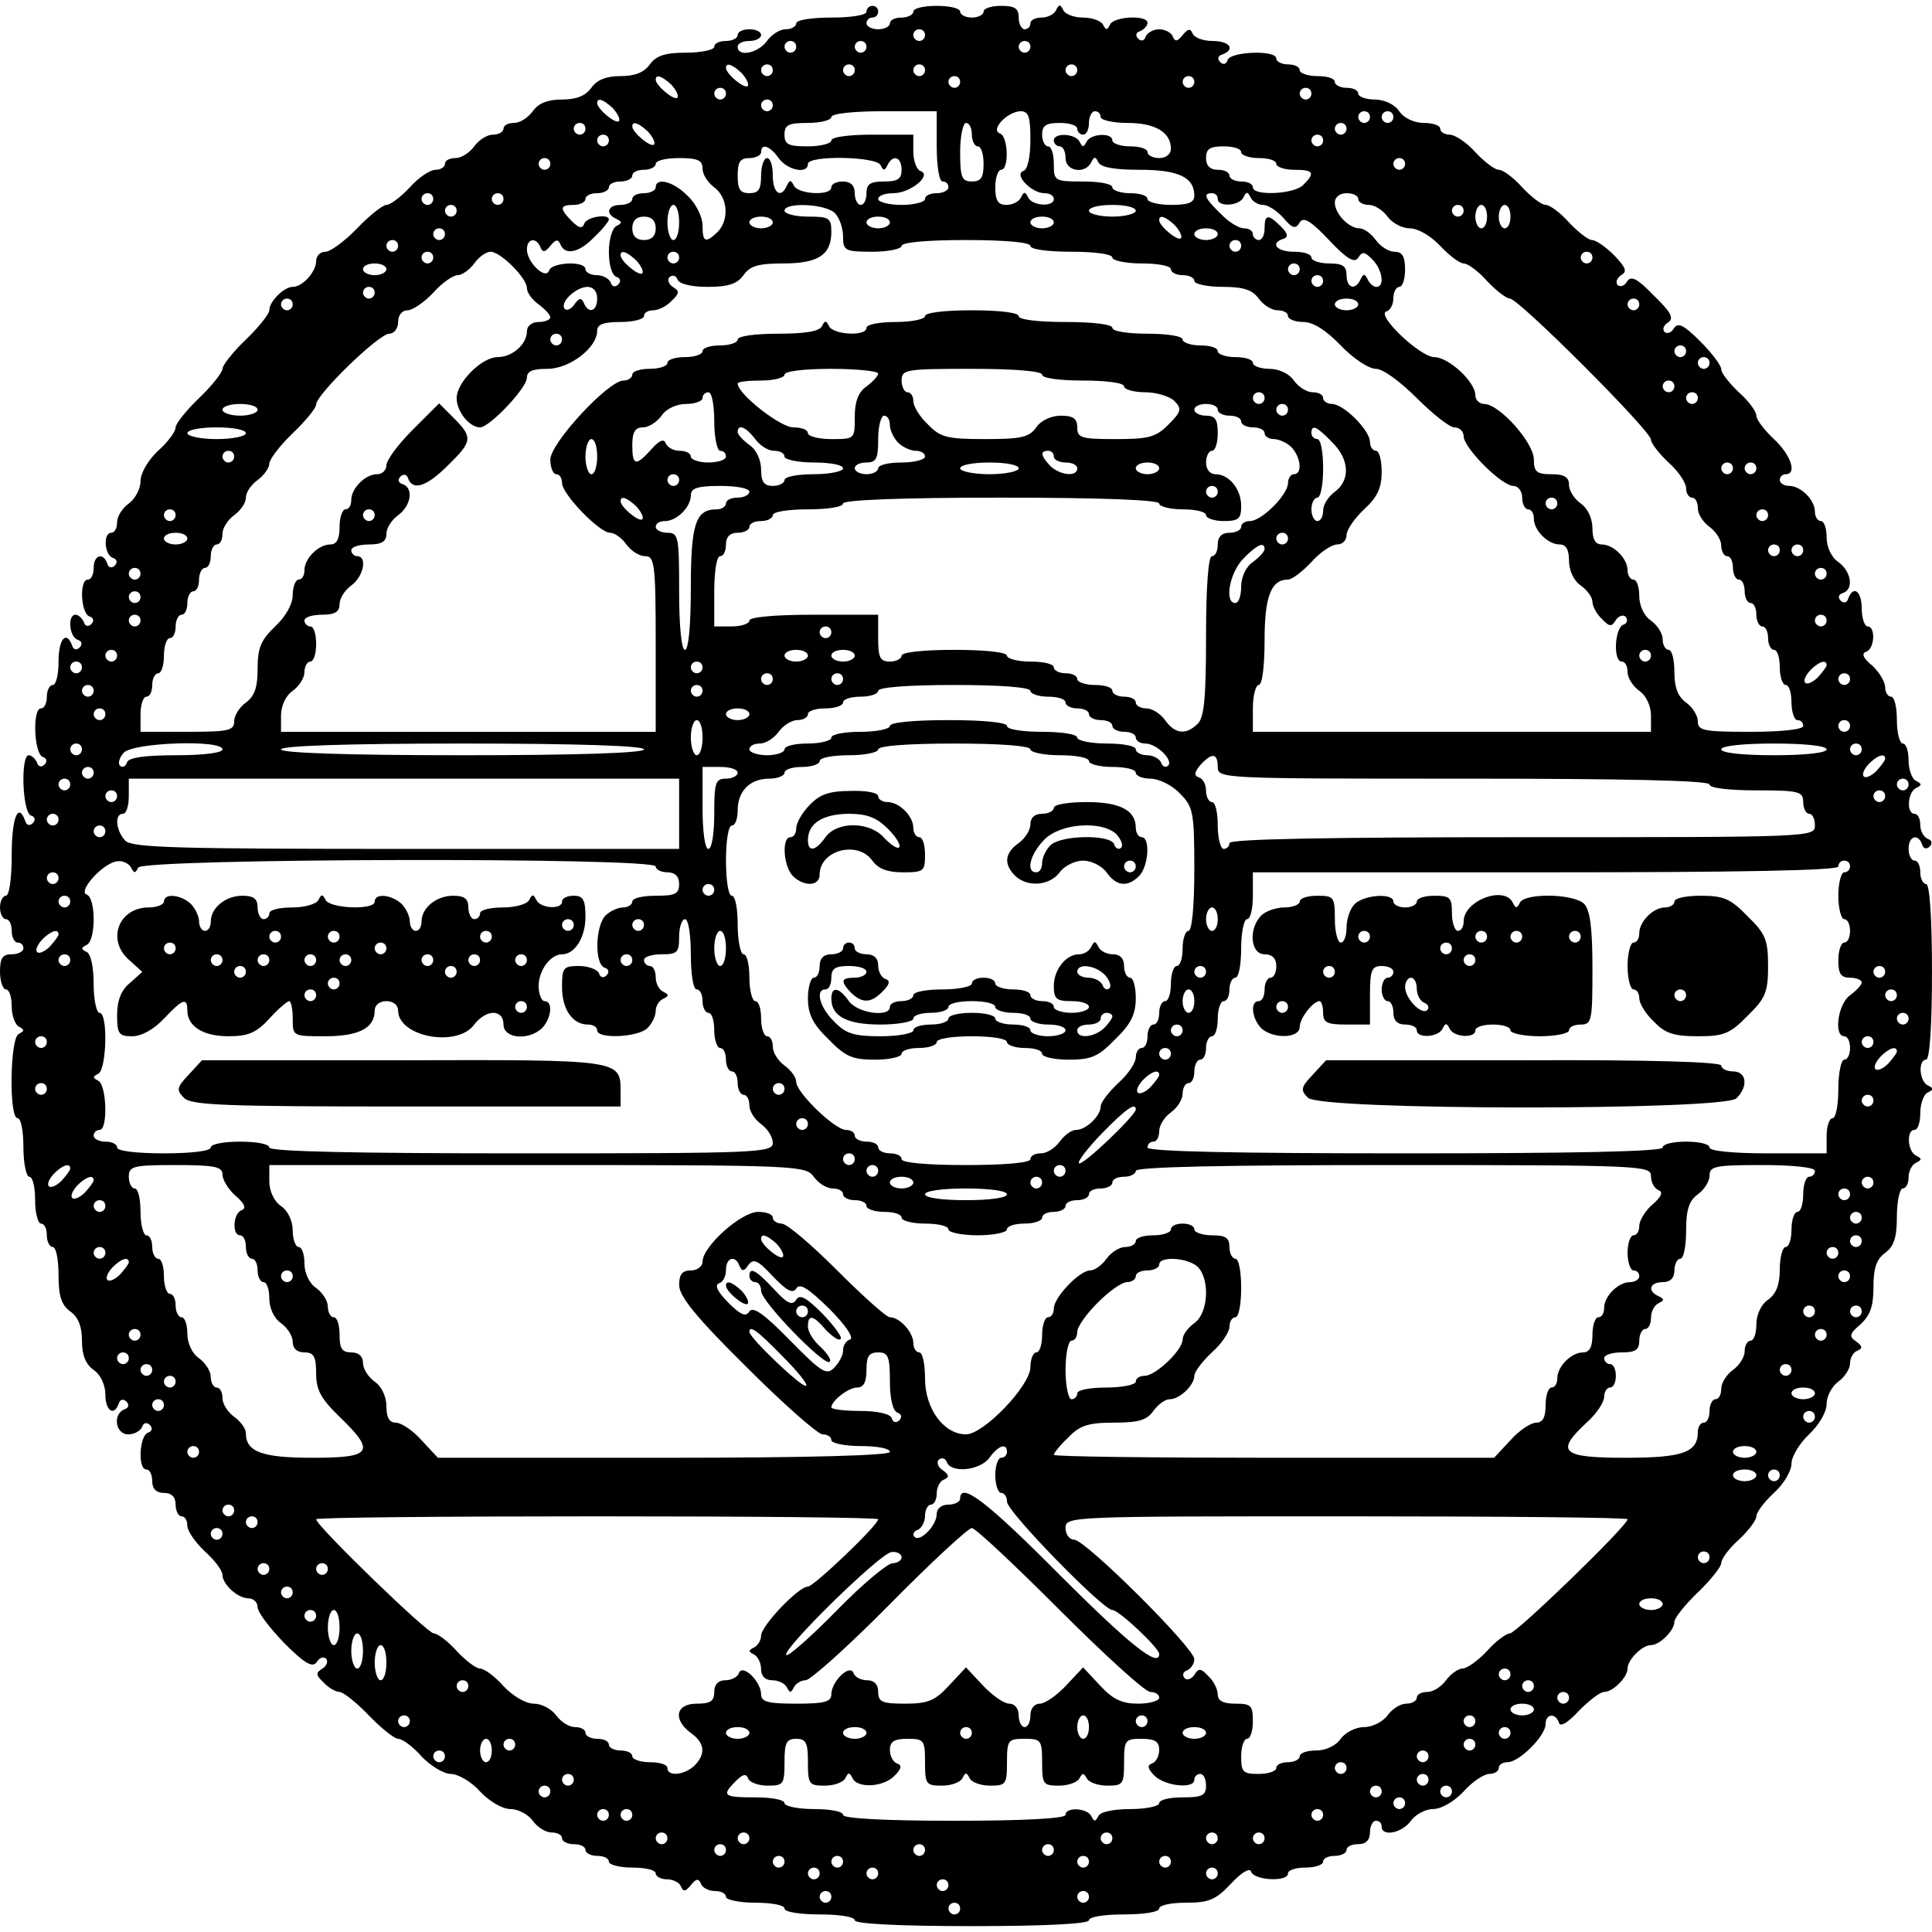
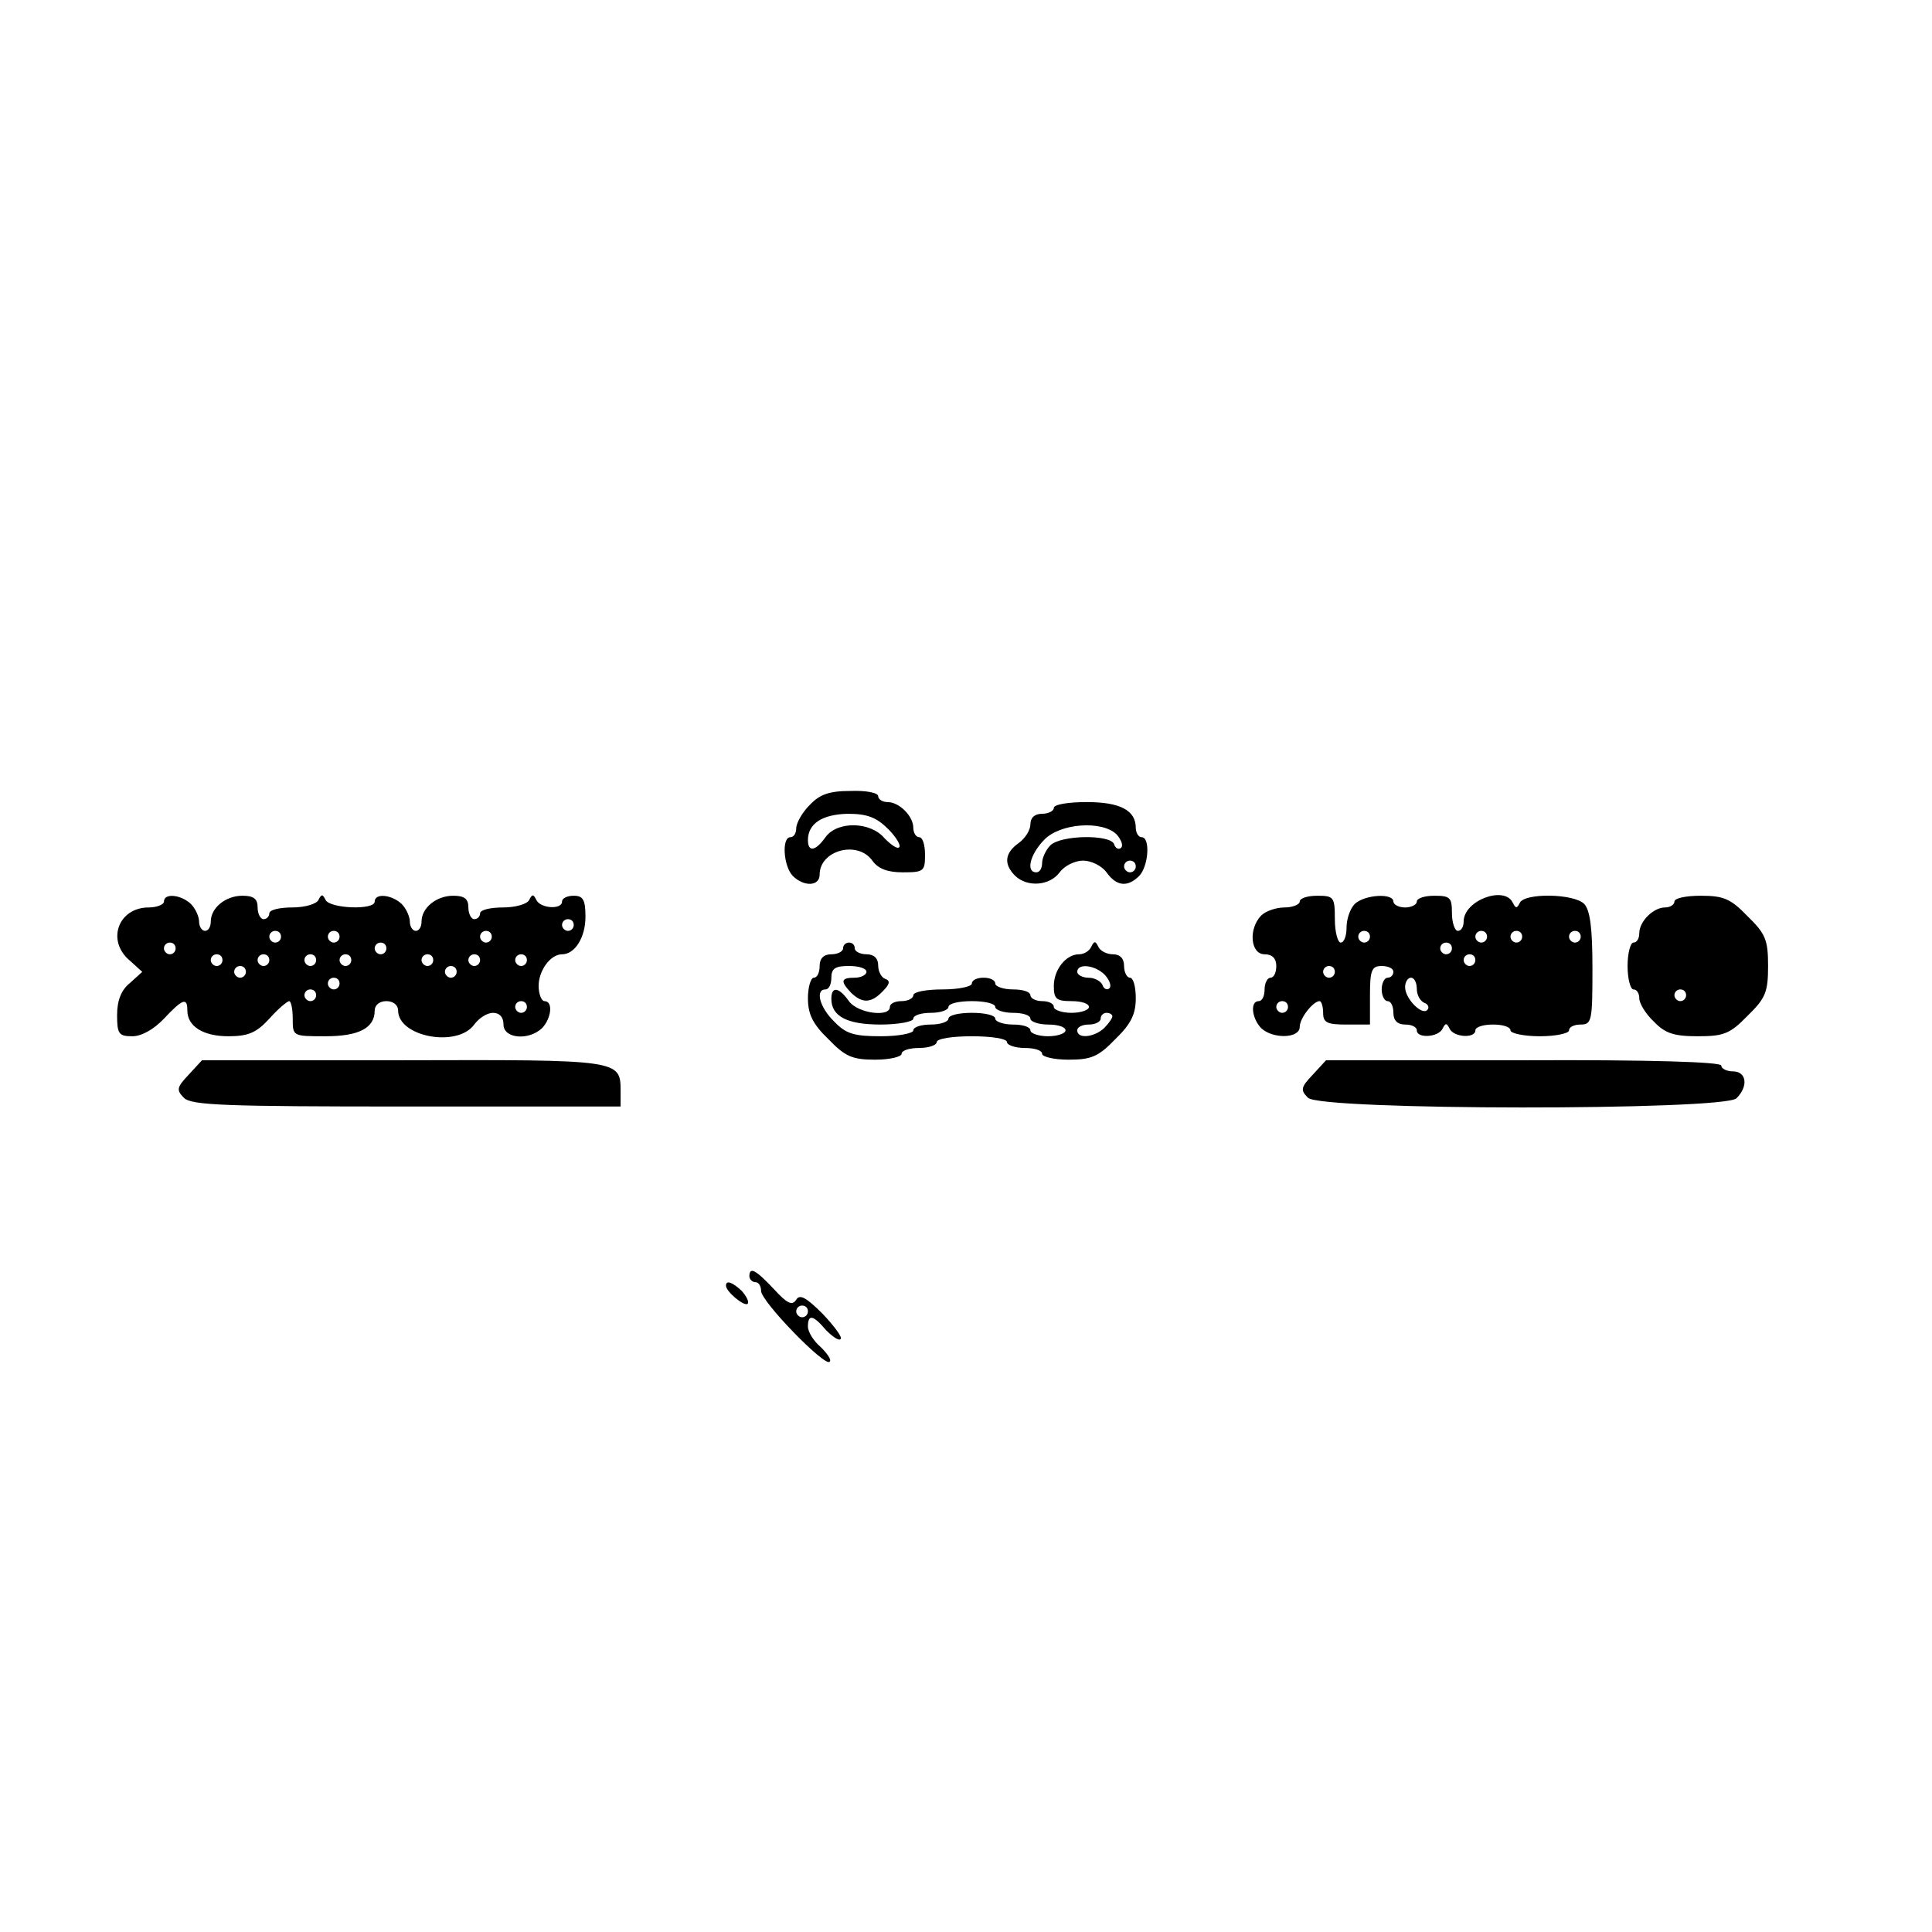
<svg xmlns="http://www.w3.org/2000/svg" version="1" width="440" height="440" viewBox="0 0 330 330">
-   <path d="M148 2c0 .6-2.7 1-6 1s-6 .4-6 1c0 .5-.8 1-1.8 1s-2.4.9-3.2 2c-1.5 2.1-5 2.8-5 1 0-.6.9-1 2-1s2-.5 2-1c0-.6-.9-1-2-1s-2 .4-2 1c0 .5-.9 1-2 1s-2 .4-2 1c0 .5-2.2 1-4.8 1-3.6 0-5.1.5-6.2 2-1 1.4-2.6 2-5 2s-4 .6-5 2-2.6 2-5 2-4 .6-5 2c-.8 1.1-2.2 2-3.2 2s-1.8.4-1.8 1c0 .5-.8 1-1.8 1s-2.4.9-3.2 2c-.8 1.1-2.2 2-3.2 2s-1.8.4-1.8 1c0 .5-.7 1-1.6 1-.9 0-2.9 1.3-4.4 3-1.5 1.6-3.3 3-4 3-.6 0-2.9 1.8-5 4s-4.6 4-5.4 4c-.9 0-1.6.7-1.6 1.6 0 1.8-2.3 4.4-4 4.4-1.5 0-4 2.5-4 4 0 .6-1.8 2.9-4 5s-4 4.4-4 5c0 .6-1.8 2.9-4 5s-4 4.4-4 5c0 .7-1.3 2.5-3 4-1.7 1.6-3 3.8-3 5.2 0 1.3-.9 3-2 3.8-1.1.8-2 2.2-2 3.2s-.4 1.8-1 1.8c-1.4 0-1.2 3.8.3 4.3.7.2.8.8.3 1.3s-1.1.4-1.3-.4c-.7-1.9-2.3-1.4-2.3.8 0 1.1-.4 2-1 2-1.5 0-1.2 5.8.3 6.3.7.2.8.8.3 1.3s-1.1.4-1.3-.4c-.3-.6-.9-1.2-1.4-1.2-1.4 0-1.1 3.8.4 4.3.7.2.8.8.3 1.3s-1.1.4-1.3-.4c-1-2.6-2.3-1-2.3 2.8 0 2.2-.4 4-1 4-.5 0-1 .9-1 2s-.4 2-1 2c-1.5 0-1.2 7.7.3 8.3.7.2.8.8.3 1.3s-1.1.4-1.3-.4c-.3-.6-.9-1.2-1.4-1.2-1.4 0-1.1 9.8.4 10.3.7.2.8.8.3 1.3s-1.1.4-1.3-.4c-1.2-3.3-2.3-.5-2.3 5.8 0 4-.4 7-1 7-.5 0-1 .9-1 2s.5 2 1 2c.6 0 1 .9 1 2s.5 2 1 2c.6 0 1 .4 1 1 0 .5-.9 1-2 1-1.6 0-2 .7-2 3 0 1.6.5 3 1 3 .6 0 1 1.3 1 2.9 0 1.6.6 3.2 1.3 3.5.9.5.9.7-.1 1.2-1.5.7-1.7 14.4-.2 14.4.6 0 1 2.2 1 5 0 2.7.5 5 1 5 .6 0 1 1.8 1 4s.5 4 1 4c.6 0 1 .9 1 2s.5 2 1 2c.6 0 1 2.2 1 4.8 0 3.6.5 5.1 2 6.2 1.4 1 2 2.6 2 5s.6 4 2 5c1.2.8 2 2.6 2 4.2 0 2.8 1.5 3.8 2.3 1.5.2-.7.8-.8 1.3-.3s.4 1.1-.3 1.3c-2.1.8-1.6 4.3.6 4.3 1.1 0 2.1-.6 2.4-1.3.2-.7.8-.8 1.3-.3s.4 1.1-.3 1.3c-1.5.5-1.8 6.3-.3 6.3.6 0 1 .9 1 2 0 1.3.7 2 2 2s2 .7 2 2c0 1.1.5 2 1 2 .6 0 1 .7 1 1.6 0 .9 1.4 2.9 3 4.4 1.7 1.5 3 3.3 3 4 0 1.6 2.6 4 4.4 4 .9 0 1.6.7 1.6 1.5 0 .9 2.1 3.6 4.6 6.2 3.5 3.5 4.8 4.2 5.5 3.2.4-.7 1.1-1 1.6-.6.4.5.1 1.2-.6 1.7-1.2.7-1.2 1.1.2 2.4.8.9 2.1 1.6 2.7 1.6.6 0 2.9 1.8 5 4s4.4 4 5 4c.7 0 2.5 1.3 4 3 1.5 1.6 3.8 3 5 3 1.2 0 3.5 1.3 5 3 1.6 1.7 3.8 3 5.2 3 1.3 0 3 .9 3.8 2 .8 1.1 2.2 2 3.2 2s1.8.4 1.8 1c0 .5.9 1 2 1s2 .4 2 1c0 .5.9 1 2 1s2 .4 2 1c0 .5 1.8 1 4 1s4 .4 4 1c0 .5.9 1 1.9 1 1.1 0 2.2.6 2.4 1.2.4 1 .8.9 1.7-.2.9-1.1 1.3-1.2 1.7-.3.2.7 1.3 1.3 2.4 1.3 1 0 1.9.4 1.9 1 0 .5 2.3 1 5 1 2.8 0 5 .4 5 1s2.7 1 6 1 6 .4 6 1 7.3 1 20 1 20-.4 20-1 2.7-1 6-1 6-.4 6-1 2.1-1 4.6-1c3.9 0 5.1-.5 7.7-3.3 1.9-2 3.2-2.7 3.4-2 .5 1.5 6.3 1.8 6.3.3 0-.6 1.4-1 3-1 1.7 0 3-.5 3-1 0-.6.9-1 2-1s2-.5 2-1c0-.6.9-1 2-1 1.3 0 2-.7 2-2 0-1.1.5-2 1-2 .6 0 1 .4 1 1 0 1.8 3.5 1.1 5-1 .8-1.1 2.5-2 3.8-2 1.4 0 3.6-1.3 5.2-3 1.5-1.7 3.5-3 4.4-3 .9 0 1.6-.5 1.6-1 0-.6.7-1 1.5-1 2 0 6.5-4.5 6.5-6.5 0-1.8 1.7-2 2.3-.2.2.7 1.5 0 3.4-2.1 1.7-1.7 3.6-3.2 4.3-3.2 1.5 0 4-2.5 4-4s2.5-4 4-4 4-2.5 4-4c0-.6 1.8-2.9 4-5s4-4.4 4-5c0-.7 1.3-2.5 3-4 1.6-1.5 3-3.3 3-4 0-.7 1.4-2.5 3-4 1.7-1.5 3-3.8 3-5 0-1.2 1.4-3.5 3-5 1.7-1.6 3-3.8 3-5.2 0-1.3.9-3 2-3.8 1.1-.8 2-2.2 2-3.1 0-1 .6-2 1.3-2.2.9-.4.8-.8-.3-1.6-1.2-.8-1.1-1.3.8-2.9 1.6-1.5 2.2-3 2.2-6.3s.5-4.8 2-5.9c1.5-1.1 2-2.6 2-6.2 0-2.6.5-4.8 1-4.8.6 0 1-.9 1-1.9 0-1.1.6-2.2 1.3-2.5 1-.5 1-.7 0-1.2-1.5-.7-1.7-4.4-.3-4.4.6 0 1-1.3 1-2.9 0-1.6.6-3.2 1.3-3.5 1-.5 1-.7 0-1.2-1.5-.7-1.7-4.4-.3-4.4.6 0 1-5.7 1-15s-.4-15-1-15c-.5 0-1-.9-1-2s-.4-2-1-2c-.5 0-1-.9-1-2 0-2.2 1.6-2.7 2.3-.8.2.8.8.9 1.3.4s.4-1.1-.3-1.3c-.7-.3-1.3-1.3-1.3-2.4 0-1-.4-1.9-1-1.9-1.4 0-1.2-3.7.3-4.4 1-.5 1-.7 0-1.2-.7-.3-1.3-1.9-1.3-3.5s-.4-2.9-1-2.9c-.5 0-1-1.8-1-4s-.4-4-1-4c-.5 0-1-.7-1-1.6 0-.9-1-2.6-2.2-3.7-1.6-1.3-1.9-2.1-1-2.4 1.4-.5 1.6-4.3.2-4.3-.5 0-1-1.4-1-3 0-3-1.4-4.1-2.3-1.8-.2.8-.8.9-1.3.4s-.4-1.1.4-1.3c1.9-.7 1.4-3.7-.8-5.3-1.2-.8-2-2.6-2-4.2 0-1.5-.4-2.8-1-2.8-.5 0-1-.7-1-1.6 0-2-2.4-4.4-4.4-4.4-.9 0-1.6-.5-1.6-1 0-.6.5-1 1-1 2 0 .9-3.3-2-6-1.6-1.5-3-3.3-3-4 0-.7-1.3-2.5-3-4-1.6-1.5-3-3.3-3-3.9 0-.7-1.6-2.8-3.6-4.8-2.8-2.8-3.8-3.3-4.5-2.2-.4.7-1.1 1-1.6.6-.4-.5-.1-1.2.6-1.6 1.1-.7.5-1.8-2.4-4.6-2.8-2.9-3.9-3.5-4.6-2.4-.4.7-1.1 1-1.6.6-.4-.5-.1-1.2.6-1.7 1.1-.6.8-1.3-1.2-3.4-1.4-1.4-3.1-2.6-3.8-2.6-.6 0-2.4-1.4-3.9-3-1.5-1.7-3.3-3-4-3-.7 0-2.5-1.4-4-3-1.5-1.7-3.3-3-4-3-.7 0-2.5-1.4-4-3-1.5-1.7-3.5-3-4.4-3-.9 0-1.6-.5-1.6-1 0-.6-1.3-1-2.8-1-1.6 0-3.4-.8-4.2-2-.8-1.2-2.6-2-4.2-2-1.5 0-2.8-.5-2.8-1 0-.6-.9-1-2-1s-2-.5-2-1c0-.6-1.3-1-3-1-1.6 0-3-.5-3-1 0-.6-.9-1-2-1s-2-.5-2-1c0-1.5-7.7-1.2-8.3.2-.2.8-.8.9-1.3.4s-.4-1.1.4-1.3c2.3-.9 1.2-2.3-1.7-2.3-1.6 0-3.2-.6-3.4-1.3-.4-.9-.8-.8-1.7.3-.9 1.1-1.3 1.2-1.7.2-.2-.6-1.3-1.2-2.3-1.2-1 0-2 .6-2.3 1.2-.2.8-.8.9-1.3.4s-.4-1.1.4-1.3c.6-.3 1.2-.9 1.2-1.4 0-1.4-5.8-1.1-6.4.3-.5 1-.7 1-1.2 0-.3-.6-1.8-1.2-3.4-1.2-1.6 0-3.1-.6-3.4-1.3-.5-1-.7-1-1.2 0-.3.7-1.4 1.3-2.5 1.3-1 0-1.9.4-1.9 1 0 .5-.4 1-1 1-.5 0-1-.9-1-2 0-1.6-.7-2-3-2-1.6 0-3 .4-3 1 0 .5-.9 1-2 1s-2-.5-2-1c0-.6-1.8-1-4-1s-4 .4-4 1c0 .5-.9 1-2 1s-2 .4-2 1c0 .5-.9 1-2 1s-2-.5-2-1c0-.6.5-1 1-1 .6 0 1-.5 1-1 0-.6-.4-1-1-1-.5 0-1 .4-1 1zm10 4c0 .5-.4 1-1 1-.5 0-1-.5-1-1 0-.6.5-1 1-1 .6 0 1 .4 1 1zm-22 2c0 .5-.4 1-1 1-.5 0-1-.5-1-1 0-.6.5-1 1-1 .6 0 1 .4 1 1zm12 0c0 .5-.4 1-1 1-.5 0-1-.5-1-1 0-.6.5-1 1-1 .6 0 1 .4 1 1zm28 0c0 .5-.4 1-1 1-.5 0-1-.5-1-1 0-.6.5-1 1-1 .6 0 1 .4 1 1zm-49.3 4.5c.8.9 1.3 1.9 1 2.2-.6.5-3.7-2.1-3.7-3.1s1.1-.6 2.7.9zm5.3-.5c0 .5-.4 1-1 1-.5 0-1-.5-1-1 0-.6.5-1 1-1 .6 0 1 .4 1 1zm14 0c0 .5-.4 1-1 1-.5 0-1-.5-1-1 0-.6.5-1 1-1 .6 0 1 .4 1 1zm12 0c0 .5-.4 1-1 1-.5 0-1-.5-1-1 0-.6.5-1 1-1 .6 0 1 .4 1 1zm26 0c0 .5-.4 1-1 1-.5 0-1-.5-1-1 0-.6.5-1 1-1 .6 0 1 .4 1 1zm-69.3 2.5c.8.9 1.3 1.9 1 2.2-.6.5-3.7-2.1-3.7-3.1s1.1-.6 2.7.9zM164 14c0 .5-.4 1-1 1-.5 0-1-.5-1-1 0-.6.5-1 1-1 .6 0 1 .4 1 1zm40 0c0 .5-.4 1-1 1-.5 0-1-.5-1-1 0-.6.5-1 1-1 .6 0 1 .4 1 1zm-80 2c0 .5-.4 1-1 1-.5 0-1-.5-1-1 0-.6.5-1 1-1 .6 0 1 .4 1 1zm100 0c0 .5-.4 1-1 1-.5 0-1-.5-1-1 0-.6.5-1 1-1 .6 0 1 .4 1 1zm-119.3 2.5c.8.9 1.3 1.9 1 2.2-.6.5-3.7-2.1-3.7-3.1s1.1-.6 2.7.9zM132 18c0 .5-.4 1-1 1-.5 0-1-.5-1-1 0-.6.5-1 1-1 .6 0 1 .4 1 1zm28 7c0 3.3.4 6 1 6s1 .4 1 1c0 .5-.9 1-2 1s-2 .4-2 1c0 .5-1.8 1-4 1s-4-.5-4-1c0-.6 1.2-1 2.6-1 2.9 0 6.7-3.1 4.6-3.8-.6-.2-1.2-1.7-1.2-3.3V23h-7c-4 0-7 .4-7 1 0 .5-1.8 1-4 1-3.3 0-4-.3-4-2s.7-2 4-2c2.2 0 4-.5 4-1 0-.6 3.7-1 9-1h9v6zm16-1.1c0 3-.5 5.1-1.2 5.3-1.7.6 1.4 3.8 3.6 3.8.9 0 1.6.4 1.6 1 0 1.4-3.7 1.2-4.4-.3-.5-1-.7-1-1.2 0-.3.7-1.4 1.3-2.5 1.3-1.4 0-1.9-.7-1.9-3 0-1.7.5-3 1-3 1.4 0 1.2-5.8-.2-6.2-1.7-.6 1.2-3.7 3.5-3.8 1.4 0 1.7.9 1.7 4.9zm12-3.9c0 .5 2.1 1 4.6 1 4.7 0 7.4 1.6 7.4 4.4 0 .9-.8 1.6-2 1.6-1.1 0-2-.5-2-1 0-.6-1.3-1-3-1-1.6 0-3-.5-3-1 0-1.4-3.7-1.2-4.4.2-.5 1-.7 1-1.2 0-.7-1.4-4.4-1.6-4.4-.2 0 .5.5 1 1 1 .6 0 1 .9 1 2 0 2.3 3.4 2.8 4.4.7.5-1 .7-1 1.2 0 .4.9 2.8 1.3 7.1 1.3 6.6 0 9.3 1.3 9.3 4.4 0 1.2-1 1.6-4 1.6-2.2 0-4-.5-4-1 0-.6-1.3-1-3-1-1.6 0-3-.5-3-1 0-.6-2.2-1-5-1-4.9 0-5-.1-5-3 0-1.7-.4-3-1-3-.5 0-1-.9-1-2 0-1.6.7-2 3-2 1.7 0 3 .4 3 1 0 .5.5 1 1 1 .6 0 1-.9 1-2s.5-2 1-2c.6 0 1 .4 1 1zm46 0c0 .5-.4 1-1 1-.5 0-1-.5-1-1 0-.6.5-1 1-1 .6 0 1 .4 1 1zm4 0c0 .5-.4 1-1 1-.5 0-1-.5-1-1 0-.6.5-1 1-1 .6 0 1 .4 1 1zm-138 2c0 .5-.4 1-1 1-.5 0-1-.5-1-1 0-.6.5-1 1-1 .6 0 1 .4 1 1zm10.7.5c.8.9 1.3 1.9 1 2.2-.6.5-3.7-2.1-3.7-3.1s1.1-.6 2.7.9zm55.3.5c0 1.1.5 2 1 2 .6 0 1 1.3 1 3 0 2.3-.4 3-2 3-1.7 0-2-.7-2-5 0-2.8.5-5 1-5 .6 0 1 .9 1 2zm64-1c0 .5-.4 1-1 1-.5 0-1-.5-1-1 0-.6.5-1 1-1 .6 0 1 .4 1 1zm-126 2c0 .5-.4 1-1 1-.5 0-1-.5-1-1 0-.6.5-1 1-1 .6 0 1 .4 1 1zm122 0c0 .5-.4 1-1 1-.5 0-1-.5-1-1 0-.6.5-1 1-1 .6 0 1 .4 1 1zm-93 3c1.5 2.1 5 2.8 5 1 0-1.5 11.7-1.3 12.4.2.5 1 .7 1 1.2 0 .9-1.9 2.4-1.4 2.4.8 0 1.6-.7 2-3 2s-3 .4-3 2c0 1.1-.4 2-1 2-.5 0-1-.9-1-2 0-1.3-.7-2-2-2-1.1 0-2 .4-2 1 0 1.5-5.7 1.2-6.4-.3-.5-1-.7-1-1.2 0-1 2.3-2.4 1.3-2.4-1.7 0-1.7-.4-3-1-3-.5 0-1 1.3-1 3 0 2.3-.4 3-2 3s-2-.7-2-3 .4-3 2-3c1.1 0 2-.5 2-1 0-1.6 1.5-1.1 3 1zm79-1c0 .5 1.4 1 3 1 1.7 0 3 .4 3 1 0 .5 1.4 1 3 1 3.4 0 3.7.5 1.6 2.6-1.6 1.6-8.6 1.9-8.6.4 0-.6-.9-1-2-1s-2-.5-2-1c0-.6-.9-1-2-1-1.3 0-2-.7-2-2 0-1.6.7-2 3-2 1.7 0 3 .4 3 1zM94 28c0 .5-.4 1-1 1-.5 0-1-.5-1-1 0-.6.5-1 1-1 .6 0 1 .4 1 1zm26 .8c0 1 .9 2.4 2 3.2 2.3 1.7 2.6 5.5.6 7.6-2.1 2-2.6 1.8-2.6-1.1 0-1.4-1.1-3.7-2.5-5-2.4-2.5-5.5-3.3-5.5-1.5 0 .5-.9 1-2 1s-2 .4-2 1c0 .5-.9 1-2 1-2.2 0-2.7 1.5-.7 2.4 1 .5 1 .7 0 1.2-.7.3-1.3 2.3-1.3 4.4 0 2.2.5 4 1.3 4.3.7.2.8.8.3 1.3s-1.1.4-1.3-.4c-.3-.6-1.3-1.2-2.4-1.2-1 0-1.9-.5-1.9-1 0-1.5-5.8-1.2-6.2.2-.6 1.7-3.8-1.4-3.8-3.6 0-1.9 1.6-2.1 2.3-.4.4 1 .8.9 1.7-.2.9-1.1 1.3-1.2 1.7-.3.8 2 3.2 1.5 5.8-1.2 1.4-1.3 2.5-2.7 2.5-3 0-1.1-3.9-.4-4.2.7-.3.9-.9.8-2.1-.4-2.2-2.2-2.1-2.8.3-2.8 1.1 0 2-.5 2-1 0-.6.9-1 2-1s2-.5 2-1c0-.6.9-1 2-1s2-.5 2-1c0-.6.9-1 2-1s2-.5 2-1c0-.6 1.8-1 4-1 3.2 0 4 .4 4 1.8zm120-.8c0 .5-.4 1-1 1-.5 0-1-.5-1-1 0-.6.5-1 1-1 .6 0 1 .4 1 1zM74 34c0 .5-.4 1-1 1-.5 0-1-.5-1-1 0-.6.5-1 1-1 .6 0 1 .4 1 1zm12 0c0 .5-.4 1-1 1-.5 0-1-.5-1-1 0-.6.5-1 1-1 .6 0 1 .4 1 1zm122 0c0 1.4 3.7 1.2 4.4-.3.5-1 .7-1 1.2 0 .3.7 1.3 1.3 2.1 1.3.9 0 2.4 1 3.5 2.2 1.5 1.8 2.1 2 2.8.8.6-1 1.8-.4 5 3 3.1 3.3 4.4 4 5 3 .7-1.1 1.1-1 2.4.3 1.7 1.7 2.2 4.7.7 4.7-.5 0-1.2-.6-1.5-1.3-.5-1-.7-1-1.2 0-.9 2-2.4 1.5-2.4-.7 0-1.6-.7-2-3-2-1.6 0-3-.5-3-1 0-.6-1.3-1-3-1-3 0-4.1-1.5-1.8-2.2.9-.3.8-.9-.4-2.1-2.2-2.2-2.8-2.1-2.8.3 0 1.1-.4 2-1 2-.5 0-1-.5-1-1 0-.6-.7-1-1.5-1-.9 0-2.7-1.1-4-2.5-2.7-2.6-3.1-3.5-1.5-3.5.6 0 1 .4 1 1zm24 0c0 .5.8 1 1.8 1s2.4.9 3.2 2c.8 1.1 2.5 2 3.8 2 1.4 0 3.6 1.3 5.2 3 1.5 1.6 3.3 3 4 3 .7 0 2.5 1.3 4 3 1.5 1.6 3.3 3 3.9 3 1.5 0 24.1 22.6 24.1 24.1 0 .6 1.4 2.4 3 3.9 1.7 1.5 3 3.5 3 4.4 0 .9.5 1.6 1 1.6.6 0 1 .8 1 1.8s.9 2.4 2 3.2c1.1.8 2 2.2 2 3.2s.5 1.8 1 1.8c.6 0 1 .9 1 2s.5 2 1 2c.6 0 1 .9 1 2s.5 2 1 2c.6 0 1 .9 1 2s.5 2 1 2c.6 0 1 .9 1 2s.5 2 1 2c.6 0 1 1.3 1 3 0 1.6.5 3 1 3 .6 0 1 1.3 1 3 0 1.6.5 3 1 3 .6 0 1 .4 1 1s-3.7 1-9 1c-8 0-9-.2-9-1.8 0-1-.9-2.4-2-3.2-1.4-1-2-2.6-2-5.2 0-2.1-.4-3.8-1-3.8-.5 0-1-.8-1-1.8s-.9-2.4-2-3.2c-1.2-.8-2-2.6-2-4.2 0-1.5-.4-2.8-1-2.8-.5 0-1-.7-1-1.6 0-2-2.4-4.4-4.4-4.4-1.1 0-1.6-.9-1.6-2.8 0-1.6-.8-3.4-2-4.2-1.1-.8-2-2.2-2-3.2 0-1.3-.8-1.8-3-1.8-2.5 0-3-.4-3-2.5 0-2.9-5.9-9.5-8.5-9.5-.8 0-1.5-.7-1.5-1.5 0-2.3-4.6-6.5-7-6.5-2.4 0-10-7.2-8.2-7.8.7-.2 1.2-1.2 1.2-2.3 0-1 .5-1.9 1-1.9.6 0 1-1.4 1-3 0-2.2-.5-3-1.8-3-1 0-2.4-.9-3.2-2-.8-1.1-2-2-2.8-2-1.8 0-4.2-2.5-4.2-4.4 0-.9.8-1.6 2-1.6 1.1 0 2 .4 2 1zM78 36c0 .5-.4 1-1 1-.5 0-1-.5-1-1 0-.6.5-1 1-1 .6 0 1 .4 1 1zm38 2c0 1.6-.4 3-1 3-.5 0-1-1.4-1-3 0-1.7.5-3 1-3 .6 0 1 1.3 1 3zm26.6-1.6c.8.8 1.4 2.6 1.4 4 0 2.4.3 2.6 5 2.6 2.8 0 5-.5 5-1 0-.6 4.3-1 11-1s11 .4 11 1 3 1 7 1 7 .4 7 1c0 .5 2.3 1 5 1 2.8 0 5 .4 5 1 0 .5.9 1 2 1s2 .4 2 1c0 .5 2.2 1 4.8 1 3.6 0 5.1.5 6.2 2 .8 1.1 2.2 2 3.2 2s1.8.4 1.8 1c0 .5 1.2 1 2.6 1 1.7 0 3.9 1.4 6.4 4 2.1 2.2 4.8 4 6 4 1.2 0 4.1 2.1 7 5 2.7 2.7 5.6 5 6.4 5 .9 0 1.6.7 1.6 1.5 0 2 6.5 8.5 8.5 8.5.8 0 1.5.9 1.5 2s.5 2 1 2c.6 0 1 .7 1 1.6 0 2 2.4 4.4 4.4 4.4 1.1 0 1.6.9 1.6 2.8 0 1.6.8 3.4 2 4.2 1.1.8 2 2 2 2.8 0 .7.7 2.1 1.6 2.9 1.3 1.4 1.7 1.4 2.4.2.5-.7 1.3-1 1.7-.5.4.5.2 1.1-.4 1.3-1.5.5-1.8 6.3-.3 6.3.6 0 1 .8 1 1.8s.9 2.4 2 3.2c1.2.8 2 2.6 2 4.2v2.8h-68v-4c0-2.2.5-4 1-4 .6 0 1-3.2 1-7.6 0-7.5 1.1-10.4 4-10.4.7 0 2.5-1.4 4-3 1.5-1.7 3.5-3 4.4-3 .9 0 1.6-.7 1.6-1.6 0-.9 1.4-2.9 3-4.4 2.3-2.1 3-3.7 3-6.4 0-2-.4-3.6-1-3.6-.5 0-1-.7-1-1.5 0-2-4.5-6.5-6.5-6.5-.8 0-1.5-.5-1.5-1 0-.6-.8-1-1.8-1s-2.4-.9-3.2-2c-.8-1.2-2.6-2-4.2-2-1.5 0-2.8-.5-2.8-1 0-.6-1.3-1-3-1-1.6 0-3-.5-3-1 0-.6-1.3-1-3-1-1.6 0-3-.5-3-1 0-.6-2.7-1-6-1s-6-.4-6-1-3.3-1-8-1-8-.4-8-1-3.3-1-8-1-8 .4-8 1c0 .5-2.2 1-5 1-2.7 0-5 .4-5 1 0 1.5-5.7 1.2-6.4-.3-.5-1-.7-1-1.2 0-.4.9-2.9 1.3-7.5 1.3-3.9 0-6.9.4-6.9 1 0 .5-1.3 1-3 1-1.6 0-3 .4-3 1 0 .5-1.3 1-3 1-1.6 0-3 .4-3 1 0 .5-1.3 1-3 1-1.6 0-3 .4-3 1 0 .5-.7 1-1.5 1C103.9 65 94 75.7 94 78.5c0 1.4.5 2.5 1 2.5.6 0 1 .7 1 1.5 0 1.9 6.4 8.5 8.2 8.5.8 0 2 .9 2.8 2 .8 1.1 2.2 2 3.2 2 1.6 0 1.8 1.3 1.8 15v15H48v-2.8c0-1.6.8-3.4 2-4.2 1.1-.8 2-2.2 2-3.2s.5-1.8 1-1.8c.6 0 1-1.4 1-3 0-1.7-.4-3-1-3-.5 0-1-.5-1-1 0-.6 1.4-1 3-1 2.2 0 3-.5 3-1.8 0-1 .9-2.4 2-3.2 2.1-1.5 2.8-5 1-5-.5 0-1-.5-1-1 0-.6 1.4-1 3-1 2.2 0 3-.5 3-1.8 0-1 .9-2.4 2-3.2 2.2-1.6 2.7-4.6.8-5.3-.8-.2-.9-.8-.4-1.3s1.1-.4 1.3.3c.8 2.2 3.2 1.4 6.8-2.2 4.2-4.1 4.3-4.8 1-8.1L75 68.9l-4.5 4.5C68 75.9 66 78.6 66 79.5c0 .8-.7 1.5-1.6 1.5-2 0-4.4 2.4-4.4 4.4 0 .9-.4 1.6-1 1.6-.5 0-1 1.3-1 3 0 2.1-.5 3-1.6 3-2 0-4.4 2.4-4.4 4.4 0 .9-.4 1.6-1 1.6-.5 0-1 1.2-1 2.6 0 1.6-1.2 3.7-3 5.4-2.4 2.3-3 3.6-3 7.2 0 3.2-.5 4.7-2 5.8-1.1.8-2 2.2-2 3.2 0 1.6-1 1.8-8 1.8h-8v-3c0-1.7.5-3 1-3 .6 0 1-.9 1-2s.5-2 1-2c.6 0 1-1.4 1-3 0-1.7.5-3 1-3 .6 0 1-.9 1-2s.5-2 1-2c.6 0 1-.9 1-2s.5-2 1-2c.6 0 1-.9 1-2s.5-2 1-2c.6 0 1-.9 1-2s.5-2 1-2c.6 0 1-.8 1-1.8s.9-2.4 2-3.2c1.1-.8 2-2.1 2-3 0-.9.9-2.2 2-3 1.1-.8 2-2.1 2-2.8 0-.7 1.8-3.1 4-5.2s4-4.3 4-4.9C54 67.4 64.7 57 66.5 57c.8 0 1.5-.9 1.5-2 0-1.2.7-2 1.6-2 .9 0 2.9-1.4 4.4-3 1.5-1.7 3.4-3 4.2-3 .7 0 2-.9 2.8-2 .8-1.1 2-2 2.8-2 1.7 0 6.2 4.5 6.2 6.2 0 .8.9 2 2 2.8 1.1.8 2 1.8 2 2.2 0 .4-.9.8-2 .8-1.2 0-2 .7-2 1.6 0 2.2-2.5 4.4-5 4.4-2.7 0-7 4.3-7 7 0 2.3 2.2 5 4 5 1.6 0 8-6.7 8-8.5 0-1.1 1-1.5 3.5-1.5 3.8 0 8.5-3.6 8.5-6.5 0-1.1 1.1-1.5 4-1.5 2.2 0 4-.5 4-1 0-.6.7-1 1.6-1 .8 0 2.3-.7 3.1-1.6 1.4-1.3 1.4-1.7.2-2.4-.7-.5-1-1.3-.5-1.7.5-.4 1.1-.2 1.3.4.3.8 2.3 1.3 5.2 1.3 3.5 0 5-.5 6.1-2 1.1-1.6 2.6-2 6.8-2 6 0 8.2-1.5 8.2-5.4 0-2.4-.4-2.6-4-2.6-2.2 0-4-.5-4-1 0-1.5 7-1.2 8.6.4zM194 36c0 .5-1.8 1-4 1s-4-.5-4-1c0-.6 1.8-1 4-1s4 .4 4 1zm56 0c0 .5-.4 1-1 1-.5 0-1-.5-1-1 0-.6.5-1 1-1 .6 0 1 .4 1 1zm4 1c0 1.1-.4 2-1 2-.5 0-1-.9-1-2s.5-2 1-2c.6 0 1 .9 1 2zm4 0c0 1.1-.4 2-1 2-.5 0-1-.9-1-2s.5-2 1-2c.6 0 1 .9 1 2zm-146 2c0 1.3-.7 2-2 2s-2-.7-2-2 .7-2 2-2 2 .7 2 2zm20-1c0 .5-.9 1-2 1s-2-.5-2-1c0-.6.9-1 2-1s2 .4 2 1zm20 0c0 .5-.9 1-2 1s-2-.5-2-1c0-.6.9-1 2-1s2 .4 2 1zm28 0c0 .5-.9 1-2 1s-2-.5-2-1c0-.6.9-1 2-1s2 .4 2 1zm20.7.5c.8.9 1.3 1.9 1 2.2-.6.5-3.7-2.1-3.7-3.1s1.1-.6 2.7.9zM76 40c0 .5-.4 1-1 1-.5 0-1-.5-1-1 0-.6.5-1 1-1 .6 0 1 .4 1 1zm132 0c0 .5-.9 1-2 1s-2-.5-2-1c0-.6.9-1 2-1s2 .4 2 1zM68 42c0 .5-.4 1-1 1-.5 0-1-.5-1-1 0-.6.5-1 1-1 .6 0 1 .4 1 1zm144 0c0 .5-.4 1-1 1-.5 0-1-.5-1-1 0-.6.5-1 1-1 .6 0 1 .4 1 1zM74 44c0 .5-.4 1-1 1-.5 0-1-.5-1-1 0-.6.5-1 1-1 .6 0 1 .4 1 1zm34.7.5c.8.9 1.3 1.9 1 2.2-.6.5-3.7-2.1-3.7-3.1s1.1-.6 2.7.9zm7.3-.5c0 .5-.4 1-1 1-.5 0-1-.5-1-1 0-.6.5-1 1-1 .6 0 1 .4 1 1zm156 0c0 .5-.4 1-1 1-.5 0-1-.5-1-1 0-.6.5-1 1-1 .6 0 1 .4 1 1zM66 46c0 .5-.9 1-2 1s-2-.5-2-1c0-.6.9-1 2-1s2 .4 2 1zm156 0c0 .5-.4 1-1 1-.5 0-1-.5-1-1 0-.6.5-1 1-1 .6 0 1 .4 1 1zm4 2c0 .5-.4 1-1 1-.5 0-1-.5-1-1 0-.6.5-1 1-1 .6 0 1 .4 1 1zM64 50c0 .5-.4 1-1 1-.5 0-1-.5-1-1 0-.6.5-1 1-1 .6 0 1 .4 1 1zm38 1c0 2.2-1.5 2.7-2.3.7-.4-.9-.8-.8-1.6.3-.5.8-1.3 1.1-1.6.8-1-1 1.7-3.7 3.8-3.8 1 0 1.7.7 1.7 2zm-52 1c0 .5-.4 1-1 1-.5 0-1-.5-1-1 0-.6.5-1 1-1 .6 0 1 .4 1 1zm182 0c0 .5-.9 1-2 1s-2-.5-2-1c0-.6.9-1 2-1s2 .4 2 1zm48 0c0 .5-.4 1-1 1-.5 0-1-.5-1-1 0-.6.5-1 1-1 .6 0 1 .4 1 1zM96 58c0 .5-.4 1-1 1-.5 0-1-.5-1-1 0-.6.5-1 1-1 .6 0 1 .4 1 1zm192 2c0 .5-.4 1-1 1-.5 0-1-.5-1-1 0-.6.5-1 1-1 .6 0 1 .4 1 1zm4 2c0 .5-.4 1-1 1-.5 0-1-.5-1-1 0-.6.5-1 1-1 .6 0 1 .4 1 1zm-142 1.8c0 .4-.9 1.4-2 2.2-1.4 1-2 2.6-2 5.2 0 3.8 0 3.8-4 3.8-2.2 0-4-.5-4-1 0-.6-1.1-1-2.5-1-2.2 0-9.5-5.7-9.5-7.5 0-.3 1.8-.5 4-.5s4-.5 4-1c0-.6 3.3-1 8-1 4.4 0 8 .4 8 .8zm28 .2c0 .6 3 1 7 1s7 .4 7 1c0 .5 1.6 1 3.6 1 1.9 0 4.2.7 5 1.5 1.3 1.3 1.2 1.8-1 4s-3.4 2.5-9.1 2.5c-5.8 0-6.5-.2-6.5-2 0-1.5-.7-2-2.8-2-1.6 0-3.4.8-4.2 2-1.2 1.7-2.6 2-8.8 2-6.4 0-7.6-.3-9.7-2.5-1.4-1.3-2.5-3.1-2.5-4 0-.8-.4-1.5-1-1.5-.5 0-1-.9-1-2 0-1.9.7-2 12-2 7.3 0 12 .4 12 1zm108 2c0 .5-.4 1-1 1-.5 0-1-.5-1-1 0-.6.5-1 1-1 .6 0 1 .4 1 1zm-164 6c0 2.7.5 5 1 5 .6 0 1 .4 1 1 0 .5-1.3 1-3 1-1.6 0-3-.5-3-1 0-.6-.9-1-1.9-1-1.1 0-2.1-.6-2.4-1.3-.3-.8-1.1-.5-2.4 1-2.7 3-3.3 2.9-3.3-.7 0-2.2.5-3 1.8-3 1 0 2.4-.9 3.2-2 .8-1.2 2.6-2 4.2-2 1.5 0 2.8-.5 2.8-1 0-.6.5-1 1-1 .6 0 1 2.2 1 5zm94-4c0 .5-.4 1-1 1-.5 0-1-.5-1-1 0-.6.5-1 1-1 .6 0 1 .4 1 1zm74 0c0 .5-.4 1-1 1-.5 0-1-.5-1-1 0-.6.5-1 1-1 .6 0 1 .4 1 1zM44 70c0 .5-1.3 1-3 1-1.6 0-3-.5-3-1 0-.6 1.4-1 3-1 1.7 0 3 .4 3 1zm164 0c0 .5.9 1 2 1s2 .4 2 1c0 .5.9 1 2 1s2 .4 2 1c0 .5.7 1 1.6 1 .8 0 2.2.6 3 1.4 1.6 1.7 1.9 4.6.4 4.6-.5 0-1 .7-1 1.5 0 2-4.5 6.5-6.5 6.5-.8 0-1.5.4-1.5 1 0 .5-.9 1-2 1-1.3 0-2 .7-2 2 0 1.1-.4 2-1 2s-1 5.2-1 13.6c0 10.4-.3 13.9-1.4 15-2 2-3.9 1.8-5.6-.6-.8-1.1-2.2-2-3.2-2s-1.8-.5-1.8-1c0-.6-.9-1-2-1s-2-.5-2-1c0-.6-1.3-1-3-1-1.6 0-3-.5-3-1 0-.6-.9-1-2-1s-2-.5-2-1c0-.6-1.8-1-4-1s-4-.5-4-1c0-.6-3.7-1-9-1s-9 .4-9 1c0 .5-.9 1-2 1-1.7 0-2-.7-2-4v-4h-11c-6.7 0-11 .4-11 1 0 .5-1.3 1-3 1h-3v-6c0-3.3.4-6 1-6s1-.9 1-2c0-1.3.7-2 2-2 1.1 0 2-.5 2-1 0-.6.9-1 2-1s2-.5 2-1c0-.6 2.7-1 6-1s6-.4 6-1 9.7-1 27-1 27 .4 27 1c0 .5 1.8 1 4 1s4 .4 4 1c0 .5 1.4 1 3 1 2.6 0 3-.4 3-2.6 0-2.9-2.1-5.4-4.4-5.4-.9 0-1.6-.8-1.6-2 0-1.1.5-2 1-2 .6 0 1-1.4 1-3 0-2.3-.4-3-2-3-1.1 0-2-.5-2-1 0-.6.9-1 2-1s2 .4 2 1zm12 0c0 .5-.4 1-1 1-.5 0-1-.5-1-1 0-.6.5-1 1-1 .6 0 1 .4 1 1zm-68 2.6c0 .8.6 2.2 1.4 3 .8.8 2.2 1.4 3 1.4.9 0 1.6.4 1.6 1 0 .5-1.8 1-4 1s-4 .4-4 1c0 .5-.9 1-2 1s-2-.5-2-1c0-.6.9-1 2-1 1.7 0 2-.7 2-4 0-2.2.5-4 1-4 .6 0 1 .7 1 1.6zM42 74c0 .5-2.2 1-5 1-2.7 0-5-.5-5-1 0-.6 2.3-1 5-1 2.8 0 5 .4 5 1zm87 1c.8 1.1 2.2 2 3.2 2s1.8.4 1.8 1c0 .5 2.3 1 5 1 2.8 0 5 .4 5 1 0 .5-2.2 1-5 1-2.7 0-5 .4-5 1 0 .5-.9 1-2 1-1.5 0-2-.7-2-2.8 0-1.6-.8-3.4-2-4.2-1.1-.8-2-1.8-2-2.2 0-1.5 1.5-.8 3 1.2zm98.5.5c3 2.9 3.2 6.5.5 8.5-1.1.8-2 2.2-2 3.2s-.4 1.8-1 1.8c-.5 0-1-.9-1-2s.5-2 1-2c.6 0 1-2.3 1-5 0-2.8-.4-5-1-5-.5 0-1-.5-1-1 0-1.6.9-1.2 3.5 1.5zM102 78c0 1.6-.4 3-1 3-.5 0-1-1.4-1-3 0-1.7.5-3 1-3 .6 0 1 1.3 1 3zm-62 0c0 .5-.4 1-1 1-.5 0-1-.5-1-1 0-.6.5-1 1-1 .6 0 1 .4 1 1zm140 0c0 .5.9 1 2 1s2 .4 2 1c0 1.5-2.9 1.2-4.6-.4-1.6-1.7-1.8-2.6-.4-2.6.6 0 1 .4 1 1zm-6 2c0 .5-2.2 1-5 1-2.7 0-5-.5-5-1 0-.6 2.3-1 5-1 2.8 0 5 .4 5 1zm24 0c0 .5-.9 1-2 1s-2-.5-2-1c0-.6.9-1 2-1s2 .4 2 1zm98 0c0 .5-.4 1-1 1-.5 0-1-.5-1-1 0-.6.5-1 1-1 .6 0 1 .4 1 1zm4 0c0 .5-.4 1-1 1-.5 0-1-.5-1-1 0-.6.5-1 1-1 .6 0 1 .4 1 1zm-184 2c0 .5-.4 1-1 1-.5 0-1-.5-1-1 0-.6.5-1 1-1 .6 0 1 .4 1 1zm12 2c0 .5-.9 1-2 1s-2 .4-2 1c0 .5-.7 1-1.6 1-3.6 0-4.4 2.5-4.4 13.4 0 6.4-.4 10.6-1 10.6s-1-4-1-10c0-9.3-.1-10-2-10-1.1 0-2-.5-2-1 0-.6.7-1 1.6-1 2 0 4.4-2.4 4.4-4.4 0-1.2 1.1-1.6 5-1.6 2.8 0 5 .4 5 1zm80 0c0 .5-.4 1-1 1-.5 0-1-.5-1-1 0-.6.5-1 1-1 .6 0 1 .4 1 1zm-99.3 2.5c.8.9 1.3 1.9 1 2.2-.6.5-3.7-2.1-3.7-3.1s1.1-.6 2.7.9zM266 86c0 .5-.4 1-1 1-.5 0-1-.5-1-1 0-.6.5-1 1-1 .6 0 1 .4 1 1zM30 88c0 .5-.4 1-1 1-.5 0-1-.5-1-1 0-.6.5-1 1-1 .6 0 1 .4 1 1zm34 0c0 .5-.4 1-1 1-.5 0-1-.5-1-1 0-.6.5-1 1-1 .6 0 1 .4 1 1zm238 0c0 .5-.4 1-1 1-.5 0-1-.5-1-1 0-.6.5-1 1-1 .6 0 1 .4 1 1zM32 92c0 .5-.9 1-2 1s-2-.5-2-1c0-.6.9-1 2-1s2 .4 2 1zm188 0c0 .5-.4 1-1 1-.5 0-1-.5-1-1 0-.6.5-1 1-1 .6 0 1 .4 1 1zm-4 1.8c0 .4-.9 1.4-2 2.2-1.2.8-2 2.6-2 4.2 0 1.5-.4 2.8-1 2.8-1.9 0-1-5.1 1.3-7.5 2.3-2.4 3.7-3.1 3.7-1.7zm88 .2c0 .5-.4 1-1 1-.5 0-1-.5-1-1 0-.6.5-1 1-1 .6 0 1 .4 1 1zm4 0c0 .5-.4 1-1 1-.5 0-1-.5-1-1 0-.6.5-1 1-1 .6 0 1 .4 1 1zM24 98c0 .5-.4 1-1 1-.5 0-1-.5-1-1 0-.6.5-1 1-1 .6 0 1 .4 1 1zm288 0c0 .5-.4 1-1 1-.5 0-1-.5-1-1 0-.6.5-1 1-1 .6 0 1 .4 1 1zm-288 4c0 .5-.4 1-1 1-.5 0-1-.5-1-1 0-.6.5-1 1-1 .6 0 1 .4 1 1zm0 4c0 .5-.4 1-1 1-.5 0-1-.5-1-1 0-.6.5-1 1-1 .6 0 1 .4 1 1zm288 0c0 .5-.4 1-1 1-.5 0-1-.5-1-1 0-.6.5-1 1-1 .6 0 1 .4 1 1zm-170 2c0 .5-.4 1-1 1-.5 0-1-.5-1-1 0-.6.5-1 1-1 .6 0 1 .4 1 1zm-122 4c0 .5-.4 1-1 1-.5 0-1-.5-1-1 0-.6.5-1 1-1 .6 0 1 .4 1 1zm118 0c0 .5-.9 1-2 1s-2-.5-2-1c0-.6.9-1 2-1s2 .4 2 1zm8 0c0 .5-.9 1-2 1s-2-.5-2-1c0-.6.9-1 2-1s2 .4 2 1zm136 0c0 .5-.4 1-1 1-.5 0-1-.5-1-1 0-.6.5-1 1-1 .6 0 1 .4 1 1zm-268 2c0 .5-.4 1-1 1-.5 0-1-.5-1-1 0-.6.5-1 1-1 .6 0 1 .4 1 1zm106 0c0 .5-.4 1-1 1-.5 0-1-.5-1-1 0-.6.5-1 1-1 .6 0 1 .4 1 1zm192-.4c0 .3-.7 1.2-1.5 2.1-2 1.9-3.2 1-1.4-1.1 1.4-1.5 2.9-2.1 2.9-1zM132 116c0 .5-.4 1-1 1-.5 0-1-.5-1-1 0-.6.5-1 1-1 .6 0 1 .4 1 1zm12 0c0 .5-.4 1-1 1-.5 0-1-.5-1-1 0-.6.5-1 1-1 .6 0 1 .4 1 1zm172 0c0 .5-.4 1-1 1-.5 0-1-.5-1-1 0-.6.5-1 1-1 .6 0 1 .4 1 1zm-300 2c0 .5-.4 1-1 1-.5 0-1-.5-1-1 0-.6.5-1 1-1 .6 0 1 .4 1 1zm104 0c0 .5-.4 1-1 1-.5 0-1-.5-1-1 0-.6.5-1 1-1 .6 0 1 .4 1 1zm56 0c0 .5 1.4 1 3 1 1.7 0 3 .4 3 1 0 .5.9 1 2 1s2 .4 2 1c0 .5.9 1 2 1s2 .4 2 1c0 .5.9 1 2 1s2 .4 2 1c0 .5.7 1 1.6 1 2 0 4.9 2.9 3.9 3.8-.4.4-1 .1-1.2-.6-.3-.6-1.3-1.2-2.4-1.2-1 0-1.9-.5-1.9-1 0-.6-2.2-1-5-1-2.7 0-5-.5-5-1 0-.6-2.7-1-6-1s-6-.4-6-1-4-1-10-1-10 .4-10 1c0 .5-2.2 1-5 1-2.7 0-5 .4-5 1 0 .5-1.8 1-4 1s-4 .4-4 1c0 .5-1.3 1-3 1-1.6 0-3-.5-3-1 0-.6.8-1 1.8-1s2.4-.9 3.2-2c.8-1.1 2.2-2 3.2-2s1.8-.5 1.8-1c0-.6 1.4-1 3-1 1.7 0 3-.5 3-1 0-.6 1.4-1 3-1 1.7 0 3-.5 3-1 0-.6 5-1 13-1s13 .4 13 1zm-158 4c0 .5-.4 1-1 1-.5 0-1-.5-1-1 0-.6.5-1 1-1 .6 0 1 .4 1 1zm110 0c0 .5-.9 1-2 1s-2-.5-2-1c0-.6.9-1 2-1s2 .4 2 1zm-8 4c0 1.6-.4 3-1 3-.5 0-1-1.4-1-3 0-1.7.5-3 1-3 .6 0 1 1.3 1 3zm196-2c0 .5-.4 1-1 1-.5 0-1-.5-1-1 0-.6.5-1 1-1 .6 0 1 .4 1 1zm-302 4c0 .5-.4 1-1 1-.5 0-1-.5-1-1 0-.6.5-1 1-1 .6 0 1 .4 1 1zm24 0c0 .6-3.3 1-7.9 1-5.4 0-8.1.4-8.4 1.2-.2.7-.8 1-1.2.6-.4-.4-.1-1.4.6-2.2 1.6-1.8 16.9-2.3 16.9-.6zm72 0c0 .6-11 1-31 1s-31-.4-31-1 11-1 31-1 31 .4 31 1zm66 0c0 .5 2.3 1 5 1 2.8 0 5 .4 5 1 0 .5 1.8 1 4 1s4 .4 4 1c0 .5 1.1 1 2.5 1s3.7 1.1 5 2.5c2.3 2.3 2.5 3.1 2.5 13 0 6.3-.4 10.5-1 10.5-.5 0-1 1.3-1 3 0 1.6-.4 3-1 3-.5 0-1 1.3-1 3 0 1.6-.4 3-1 3-.5 0-1 .9-1 2s-.4 2-1 2c-.5 0-1 .9-1 2s-.4 2-1 2c-.5 0-1 .7-1 1.6 0 .9-1.3 2.9-3 4.4-1.6 1.5-3 3.3-3 4 0 1.6-2.5 4-4.2 4-.8 0-2 .9-2.8 2-.8 1.1-2.2 2-3.2 2s-1.8.4-1.8 1-4.3 1-11 1-11-.4-11-1-.9-1-2-1-2-.5-2-1c0-.6-.9-1-2-1s-2-.5-2-1c0-.6-.7-1-1.5-1-1.9 0-8.5-6.4-8.5-8.2 0-.8-.9-2-2-2.8-1.1-.8-2-2.2-2-3.2s-.4-1.8-1-1.8c-.5 0-1-1.4-1-3 0-1.7-.4-3-1-3-.5 0-1-1.8-1-4s-.4-4-1-4c-.5 0-1-2.3-1-5 0-2.8-.4-5-1-5s-1-2.7-1-6 .4-6 1-6 1-1.2 1-2.6c0-3.3 2.1-5.4 5.4-5.4 1.4 0 2.6-.5 2.6-1 0-.6 1.4-1 3-1 1.7 0 3-.5 3-1 0-.6 2.3-1 5-1 2.8 0 5-.5 5-1 0-.6 5-1 13-1s13 .4 13 1zm136 0c0 .6-3.7 1-9 1s-9-.4-9-1 3.7-1 9-1 9 .4 9 1zm6 0c0 .5-.4 1-1 1-.5 0-1-.5-1-1 0-.6.5-1 1-1 .6 0 1 .4 1 1zm-110 3c0 2 .7 2 42 2 27.3 0 42 .3 42 1 0 .6 3.3 1 8 1 7.3 0 8 .2 8 2 0 1.1.5 2 1 2 .6 0 1 .9 1 2 0 2-.7 2-50 2-32.7 0-50 .3-50 1 0 .5-.4 1-1 1-.5 0-1-1.8-1-4s-.4-4-1-4c-.5 0-1-.9-1-1.9 0-1.1-.5-2.1-1.2-2.3-.9-.3-.8-.9.2-2.1 2-2.2 3-2.1 3 .3zm114-1.4c0 .3-.7 1.2-1.5 2.1-2 1.9-3.2 1-1.4-1.1 1.4-1.5 2.9-2.1 2.9-1zM16 132c0 .5-.4 1-1 1-.5 0-1-.5-1-1 0-.6.5-1 1-1 .6 0 1 .4 1 1zm110 0c0 .5-.9 1-2 1-1.8 0-2 .7-2 6 0 3.3-.4 6-1 6s-1-3-1-7v-7h3c1.7 0 3 .4 3 1zm-114 2c0 .5-.4 1-1 1-.5 0-1-.5-1-1 0-.6.5-1 1-1 .6 0 1 .4 1 1zm104 5v6H69.4c-39 0-46.8-.2-48-1.4-1.6-1.7-1.9-4.6-.4-4.6.6 0 1-1.4 1-3v-3h94v6zm210-5c0 .5-.4 1-1 1-.5 0-1-.5-1-1 0-.6.5-1 1-1 .6 0 1 .4 1 1zm-306 2c0 .5-.4 1-1 1-.5 0-1-.5-1-1 0-.6.5-1 1-1 .6 0 1 .4 1 1zm302 0c0 .5-.4 1-1 1-.5 0-1-.5-1-1 0-.6.5-1 1-1 .6 0 1 .4 1 1zm-312 4c0 .5-.4 1-1 1-.5 0-1-.5-1-1 0-.6.5-1 1-1 .6 0 1 .4 1 1zm8 2c0 .5-.4 1-1 1-.5 0-1-.5-1-1 0-.6.5-1 1-1 .6 0 1 .4 1 1zm4.4 6.2c.5 1 .7 1 1.2 0 .7-1.6 88.4-1.8 88.4-.2 0 .5.9 1 2 1 1.3 0 2 .7 2 2 0 1.7-.7 2-4 2-2.2 0-4 .4-4 1 0 .5-.7 1-1.6 1-.8 0-2.2.6-3 1.4-1.7 1.8-1.9 8.3-.1 8.9.7.2.8.8.3 1.3s-1.1.4-1.3-.4c-.3-.6-1.8-1.2-3.4-1.2-2.7 0-2.9.3-2.9 3.6 0 3.8 1.8 6.4 4.4 6.4.9 0 1.6.4 1.6 1 0 1.5 7 1.2 8.6-.4.8-.8 1.4-2.1 1.4-2.9 0-.9.6-1.8 1.3-2.1 1-.5 1-.7 0-1.2-.7-.3-1.3-1.4-1.3-2.5 0-1-.4-1.9-1-1.9-.5 0-1-.5-1-1 0-.6 1.4-1 3-1 2.7 0 3-.3 3-3 0-1.7.5-3 1-3 .6 0 1 2.7 1 6s.4 6 1 6 1 .9 1 2 .5 2 1 2c.6 0 1 1.3 1 3 0 1.6.5 3 1 3 .6 0 1 .9 1 2s.5 2 1 2c.6 0 1 .9 1 2s.5 2 1 2c.6 0 1 .8 1 1.8s.9 2.4 2 3.2c1.1.8 2 2.2 2 3.2 0 1.7-2.4 1.8-43 1.8-28 0-43-.3-43-1 0-.6-2.2-1-5-1-2.7 0-5 .4-5 1s-3.3 1-8 1-8-.4-8-1-.9-1-2-1-2-.5-2-1c0-.6.5-1 1-1 1.5 0 1.2-7.7-.2-8.4-1-.5-1-.7 0-1.2 1.4-.7 1.7-10.4.2-10.4-.5 0-1-2.2-1-4.9 0-3-.5-5.2-1.2-5.5-1-.5-1-.7 0-1.2 1.6-.7 1.6-8.1 0-8.6-1.6-.6 3.1-5.7 5.4-5.7.9-.1 1.9.5 2.2 1.1zM316 148c0 .5-.4 1-1 1-.5 0-1 1.8-1 4s.5 4 1 4c.6 0 1 .9 1 2s-.4 2-1 2c-.5 0-1 1.3-1 3 0 2.3.4 3 2 3 1.1 0 2 .4 2 .8s-.9 1.4-2 2.2c-2.1 1.5-2.8 7-1 7 .6 0 1 .9 1 2s-.4 2-1 2c-.5 0-1 2.2-1 5 0 2.7-.4 5-1 5-.5 0-1 1.3-1 3v3h-10c-6 0-10-.4-10-1s-1.8-1-4-1-4 .4-4 1c0 .7-15.3 1-44 1s-44-.3-44-1c0-.6.5-1 1-1 .6 0 1-.8 1-1.8s.9-2.4 2-3.2c1.1-.8 2-2.2 2-3.2s.5-1.8 1-1.8c.6 0 1-.9 1-2s.5-2 1-2c.6 0 1-.9 1-2s.5-2 1-2c.6 0 1-1.4 1-3 0-1.7.5-3 1-3 .6 0 1-.9 1-2s.5-2 1-2c.6 0 1-2.3 1-5 0-2.8.5-5 1-5 .6 0 1-1.8 1-4v-4h50c32.7 0 50-.3 50-1 0-.6.5-1 1-1 .6 0 1 .4 1 1zm-306 2c0 .5-.4 1-1 1-.5 0-1-.5-1-1 0-.6.5-1 1-1 .6 0 1 .4 1 1zm112 2c0 .5-.4 1-1 1-.5 0-1-.5-1-1 0-.6.5-1 1-1 .6 0 1 .4 1 1zm-110 2c0 .5-.4 1-1 1-.5 0-1-.5-1-1 0-.6.5-1 1-1 .6 0 1 .4 1 1zm196 3c0 1.1-.4 2-1 2-.5 0-1-.9-1-2s.5-2 1-2c.6 0 1 .9 1 2zm-98 1c0 .5-.4 1-1 1-.5 0-1-.5-1-1 0-.6.5-1 1-1 .6 0 1 .4 1 1zm-100 1.6c0 .3-.7 1.2-1.5 2.1-2 1.9-3.2 1-1.4-1.1 1.4-1.5 2.9-2.1 2.9-1zm114 2.4c0 1.6-.4 3-1 3-.5 0-1-1.4-1-3 0-1.7.5-3 1-3 .6 0 1 1.3 1 3zm-112 2c0 .5-.4 1-1 1-.5 0-1-.5-1-1 0-.6.5-1 1-1 .6 0 1 .4 1 1zm96 0c0 .5-.4 1-1 1-.5 0-1-.5-1-1 0-.6.5-1 1-1 .6 0 1 .4 1 1zm98 2c0 .5-.4 1-1 1-.5 0-1-.5-1-1 0-.6.5-1 1-1 .6 0 1 .4 1 1zm116 0c0 .5-.4 1-1 1-.5 0-1-.5-1-1 0-.6.5-1 1-1 .6 0 1 .4 1 1zm-118 5c0 1.1-.4 2-1 2-.5 0-1-.9-1-2s.5-2 1-2c.6 0 1 .9 1 2zm120-1c0 .5-.4 1-1 1-.5 0-1-.5-1-1 0-.6.5-1 1-1 .6 0 1 .4 1 1zm2 4c0 .5-.4 1-1 1-.5 0-1-.5-1-1 0-.6.5-1 1-1 .6 0 1 .4 1 1zm-124 2c0 .5-.4 1-1 1-.5 0-1-.5-1-1 0-.6.5-1 1-1 .6 0 1 .4 1 1zM8 178c0 .5-.4 1-1 1-.5 0-1-.5-1-1 0-.6.5-1 1-1 .6 0 1 .4 1 1zm312 0c0 .5-.4 1-1 1-.5 0-1-.5-1-1 0-.6.5-1 1-1 .6 0 1 .4 1 1zm-120 2c0 .5-.4 1-1 1-.5 0-1-.5-1-1 0-.6.5-1 1-1 .6 0 1 .4 1 1zm124-.4c0 .3-.7 1.2-1.5 2.1-2 1.9-3.2 1-1.4-1.1 1.4-1.5 2.9-2.1 2.9-1zm-126 4c0 .3-.7 1.2-1.5 2.1-2 1.9-3.2 1-1.4-1.1 1.4-1.5 2.9-2.1 2.9-1zM8 186c0 .5-.4 1-1 1-.5 0-1-.5-1-1 0-.6.5-1 1-1 .6 0 1 .4 1 1zm126 0c0 .5-.4 1-1 1-.5 0-1-.5-1-1 0-.6.5-1 1-1 .6 0 1 .4 1 1zm186 2c0 .5-.4 1-1 1-.5 0-1-.5-1-1 0-.6.5-1 1-1 .6 0 1 .4 1 1zm-126 1.5c0 1-9.1 9.7-9.7 9.2-.3-.3 1.5-2.6 3.9-5.1 4-4.1 5.8-5.4 5.8-4.1zm-56 2.5c0 .5-.4 1-1 1-.5 0-1-.5-1-1 0-.6.5-1 1-1 .6 0 1 .4 1 1zm8 6c0 .5-.4 1-1 1-.5 0-1-.5-1-1 0-.6.5-1 1-1 .6 0 1 .4 1 1zm-134 1.6c0 .3-.7 1.2-1.5 2.1-2 1.9-3.2 1-1.4-1.1 1.4-1.5 2.9-2.1 2.9-1zm26 1c0 .9 1 2.6 2.3 3.7 1.5 1.3 1.8 2.1 1 2.4-1.5.5-1.7 4.3-.3 4.3.6 0 1 .9 1 2s.5 2 1 2c.6 0 1 .9 1 2s.5 2 1 2c.6 0 1 1.3 1 2.8 0 1.6.8 3.4 2 4.2 1.1.8 2 2.2 2 3.2 0 1.1.7 1.8 2 1.8 1.6 0 2 .7 2 3.6 0 2.8.8 4.3 4 7.4 6.2 6 5.6 7-4.6 7-8.6 0-11.4-1-11.4-4.2 0-.8-.9-2-2-2.8-1.1-.8-2-2.2-2-3.2s-.4-1.8-1-1.8c-.5 0-1-.8-1-1.8s-.9-2.4-2-3.2c-1.2-.8-2-2.6-2-4.2 0-1.5-.4-2.8-1-2.8-.5 0-1-.9-1-2s-.4-2-1-2c-.5 0-1-1.4-1-3 0-1.7-.4-3-1-3-.5 0-1-.9-1-2s-.4-2-1-2c-.5 0-1-1.8-1-4s-.4-4-1-4c-.5 0-1-.9-1-2 0-1.8.7-2 8-2 6.7 0 8 .3 8 1.6zm101 .4c.8 1.1 2.2 2 3.2 2s1.8.4 1.8 1c0 .5.9 1 2 1s2 .4 2 1c0 .5 1.4 1 3 1 1.7 0 3 .4 3 1 0 .5 1.8 1 4 1s4 .4 4 1c0 .5 2.3 1 5 1 2.8 0 5-.5 5-1 0-.6 1.4-1 3-1 1.7 0 3-.5 3-1 0-.6.9-1 2-1s2-.5 2-1c0-.6.9-1 2-1s2-.5 2-1c0-.6.9-1 2-1s2-.5 2-1c0-.6.9-1 2-1s2-.5 2-1c0-.7 15.3-1 44-1 42.7 0 44 .1 44 1.9 0 1.1.6 2.1 1.3 2.4.8.3.5 1.1-1 2.4-1.3 1.1-2.3 2.8-2.3 3.7 0 .9-.4 1.6-1 1.6-.5 0-1 1.3-1 3 0 1.6.5 3 1 3 .6 0 1 .4 1 1 0 .5-.7 1-1.6 1-2 0-4.4 2.4-4.4 4.4 0 .9-.4 1.6-1 1.6-.5 0-1 1.3-1 3 0 2.1-.5 3-1.6 3-2 0-4.4 2.4-4.4 4.4 0 .9-.4 1.6-1 1.6-.5 0-1 1.3-1 3 0 2.1-.5 3-1.6 3-.9 0-2.9 1.3-4.4 3l-2.8 3h-37.6c-20.7 0-37.6-.2-37.6-.5s1.1-1.7 2.5-3c1.9-2 3.4-2.5 7.7-2.5 4.2 0 5.7-.4 6.8-2 .8-1.1 2-2 2.8-2 1.7 0 4.2-2.4 4.2-4 0-.7 1.4-2.5 3-4 1.7-1.5 3-3.5 3-4.4 0-.9.5-1.6 1-1.6.6 0 1-2.3 1-5 0-2.8-.4-5-1-5-.5 0-1-.9-1-2 0-1.6-.7-2-3-2-1.6 0-3-.5-3-1 0-.6-.9-1-2-1s-2 .4-2 1c0 .5-1.3 1-3 1-1.6 0-3 .4-3 1 0 .5-.8 1-1.8 1s-2.4.9-3.2 2c-.8 1.1-2 2-2.8 2-1.8 0-6.2 4.6-6.2 6.5 0 .8-.4 1.5-1 1.5-.5 0-1 1.3-1 3 0 1.6-.4 3-1 3-.5 0-1 1.1-1 2.5 0 3.2-8 11.5-11 11.5-3.8 0-7-4.4-7-9.5 0-2.5-.4-4.5-1-4.5-.5 0-1-.7-1-1.6 0-1.8-2.3-4.4-4-4.4-.6 0-4.6-3.6-9-8s-8.6-8-9.5-8c-.8 0-1.5-.5-1.5-1 0-.6-1.1-1-2.5-1-2.9 0-9.5 5.9-9.5 8.5 0 .8-.9 1.5-2 1.5-1.5 0-2 .7-2 2.5 0 1.9 2.9 5.5 11.5 14 6.3 6.3 12.2 11.5 13 11.5.8 0 1.5.4 1.5 1 0 .5 2.3 1 5 1 2.8 0 5 .4 5 1s-13.5 1-38.6 1H74.8l-2.8-3c-1.5-1.7-3.5-3-4.4-3-1.1 0-1.6-.9-1.6-2.8 0-1.6-.8-3.4-2-4.2-1.1-.8-2-2.2-2-3.2 0-1.1-.7-1.8-2-1.8-1.6 0-2-.7-2-3 0-1.7-.4-3-1-3-.5 0-1-.8-1-1.8s-.9-2.4-2-3.2c-1.2-.8-2-2.6-2-4.2 0-1.5-.4-2.8-1-2.8-.5 0-1-1.3-1-2.8 0-1.6-.8-3.4-2-4.2-1.2-.8-2-2.6-2-4.2V199h45.8c44.6 0 45.8.1 47.2 2zm11-1c0 .5-.4 1-1 1-.5 0-1-.5-1-1 0-.6.5-1 1-1 .6 0 1 .4 1 1zm32 0c0 .5-.4 1-1 1-.5 0-1-.5-1-1 0-.6.5-1 1-1 .6 0 1 .4 1 1zm128 0c0 .5-.4 1-1 1-.5 0-1 1.3-1 3 0 1.6-.4 3-1 3-.5 0-1 1.3-1 3 0 1.6-.4 3-1 3-.5 0-1 1.7-1 3.8 0 2.6-.6 4.2-2 5.2-1.2.8-2 2.6-2 4.2 0 1.5-.4 2.8-1 2.8-.5 0-1 .8-1 1.8s-.9 2.4-2 3.2c-1.1.8-2 2.2-2 3.2s-.4 1.8-1 1.8c-.5 0-1 .9-1 2s-.4 2-1 2c-.5 0-1 .7-1 1.6 0 3.5-2.6 4.4-12.4 4.4-10.9 0-12-1-6.6-6 1.7-1.5 3-3.5 3-4.4 0-.9.5-1.6 1-1.6.6 0 1-.9 1-2s-.4-2-1-2c-.5 0-1-.5-1-1 0-.6 1.4-1 3-1 2.3 0 3-.4 3-2 0-1.1.5-2 1-2 .6 0 1-.9 1-1.9 0-1.1.6-2.2 1.3-2.5 1-.5 1-.7 0-1.2-2-.9-1.5-2.4.7-2.4 1.3 0 2-.7 2-2 0-1.1.5-2 1-2 .6 0 1-2.2 1-4.8 0-3.6.5-5.1 2-6.2 1.1-.8 2-2.2 2-3.2 0-1.6 1-1.8 9-1.8 5.3 0 9 .4 9 1zm-294 1.6c0 .3-.7 1.2-1.5 2.1-2 1.9-3.2 1-1.4-1.1 1.4-1.5 2.9-2.1 2.9-1zm140 .4c0 .5-.9 1-2 1s-2-.5-2-1c0-.6.9-1 2-1s2 .4 2 1zm22 0c0 .5-.4 1-1 1-.5 0-1-.5-1-1 0-.6.5-1 1-1 .6 0 1 .4 1 1zm142 0c0 .5-.4 1-1 1-.5 0-1-.5-1-1 0-.6.5-1 1-1 .6 0 1 .4 1 1zm-148 2c0 .6-3 1-7 1s-7-.4-7-1 3-1 7-1 7 .4 7 1zm144 0c0 .5-.4 1-1 1-.5 0-1-.5-1-1 0-.6.5-1 1-1 .6 0 1 .4 1 1zm-298 2c0 .5-.4 1-1 1-.5 0-1-.5-1-1 0-.6.5-1 1-1 .6 0 1 .4 1 1zm300 2c0 .5-.4 1-1 1-.5 0-1-.5-1-1 0-.6.5-1 1-1 .6 0 1 .4 1 1zm-185.3 4.5c.8.9 1.3 1.9 1 2.2-.6.5-3.7-2.1-3.7-3.1s1.1-.6 2.7.9zM318 212c0 .5-.4 1-1 1-.5 0-1-.5-1-1 0-.6.5-1 1-1 .6 0 1 .4 1 1zm-300 2c0 .5-.4 1-1 1-.5 0-1-.5-1-1 0-.6.5-1 1-1 .6 0 1 .4 1 1zm296 0c0 .5-.4 1-1 1-.5 0-1-.5-1-1 0-.6.5-1 1-1 .6 0 1 .4 1 1zm-292 1.6c0 .3-.7 1.2-1.5 2.1-2 1.9-3.2 1-1.4-1.1 1.4-1.5 2.9-2.1 2.9-1zm104.3.6c.4 1 .8 1 1.5-.1.9-1.2 1.6-.9 4.2 1.9 2.4 2.5 3.4 3 4 2.1.6-1 2-.1 5.6 3.4 2.8 2.8 4.3 5 3.6 5.3-.7.2-1.2 1-1.2 1.9 0 .8-.7 2.1-1.5 2.9-1.3 1.4-2.2.8-7.6-4.7-4.4-4.5-6.3-5.8-6.9-4.9-.6 1-1.5.6-3.6-1.5-1.8-1.8-2.4-3-1.6-3.3.7-.2 1.2-1.2 1.2-2.3 0-2.1 1.6-2.6 2.3-.7zm78.3.2c2.1 2.2 1.8 7.9-.6 9.6-1.1.8-2 2-2 2.8 0 1.8-4.6 6.2-6.5 6.2-.8 0-1.5.4-1.5 1 0 .5-2.2 1-5 1-2.7 0-5 .4-5 1 0 .5-.4 1-1 1-.5 0-1-2.3-1-5 0-2.8.5-5 1-5 .6 0 1-.7 1-1.5 0-.9 1.6-3.1 3.5-5s4.1-3.5 5-3.5c.8 0 1.5-.5 1.5-1 0-.6.9-1 2-1s2-.5 2-1c0-1.5 4.9-1.2 6.6.4zM50 218c0 .5-.4 1-1 1-.5 0-1-.5-1-1 0-.6.5-1 1-1 .6 0 1 .4 1 1zm266 0c0 .5-.4 1-1 1-.5 0-1-.5-1-1 0-.6.5-1 1-1 .6 0 1 .4 1 1zm-6 6c0 .5-.4 1-1 1-.5 0-1-.5-1-1 0-.6.5-1 1-1 .6 0 1 .4 1 1zm8 0c0 .5-.4 1-1 1-.5 0-1-.5-1-1 0-.6.5-1 1-1 .6 0 1 .4 1 1zm-294 4c0 .5-.4 1-1 1-.5 0-1-.5-1-1 0-.6.5-1 1-1 .6 0 1 .4 1 1zm109.6 3.6c2.5 2.5 4.4 4.8 4.1 5.1-.6.5-9.7-8.2-9.7-9.2 0-1.2 1.3-.3 5.6 4.1zM312 228c0 .5-.4 1-1 1-.5 0-1-.5-1-1 0-.6.5-1 1-1 .6 0 1 .4 1 1zm-290 4c0 .5-.4 1-1 1-.5 0-1-.5-1-1 0-.6.5-1 1-1 .6 0 1 .4 1 1zm130 3.9c0 3 .5 5.1 1.3 5.4.7.2.8.8.3 1.3s-1.1.4-1.3-.4c-.3-.7-2.4-1.2-5.4-1.2-2.7 0-4.9-.3-4.9-.6 0-1.1 2.9-3.4 4.4-3.4 1.1 0 1.6-.9 1.6-3 0-2.3.4-3 2-3 1.7 0 2 .7 2 4.9zM26 234c0 .5-.4 1-1 1-.5 0-1-.5-1-1 0-.6.5-1 1-1 .6 0 1 .4 1 1zm280 0c0 .5-.4 1-1 1-.5 0-1-.5-1-1 0-.6.5-1 1-1 .6 0 1 .4 1 1zm-276 2c0 .5-.4 1-1 1-.5 0-1-.5-1-1 0-.6.5-1 1-1 .6 0 1 .4 1 1zm280 2c0 .5-.9 1-2 1s-2-.5-2-1c0-.6.9-1 2-1s2 .4 2 1zm-282 2c0 .5-.4 1-1 1-.5 0-1-.5-1-1 0-.6.5-1 1-1 .6 0 1 .4 1 1zm282 2c0 .5-.4 1-1 1-.5 0-1-.5-1-1 0-.6.5-1 1-1 .6 0 1 .4 1 1zm-276 6c0 .5-.4 1-1 1-.5 0-1-.5-1-1 0-.6.5-1 1-1 .6 0 1 .4 1 1zm138 0c0 .5-.4 1-1 1-.5 0-1 1.3-1 3 0 1.6.5 3 1 3 .6 0 1 .7 1 1.5 0 1.7 16.4 18.5 18 18.5 1.1 0 8 6.5 8 7.5 0 2.5-5.1-1.6-17-13.5-12.5-12.6-17-16-17-13 0 .5-.9 1-2 1-1.2 0-2 .7-2 1.6 0 2-2.9 4.9-3.8 3.9-.4-.4-.1-1 .6-1.2.6-.3 1.2-1.3 1.2-2.4 0-1 .5-1.9 1-1.9.6 0 1-.9 1-1.9 0-1.1.6-2.2 1.3-2.4.9-.4.8-.8-.3-1.6-.8-.5-1.1-1.4-.6-1.8.5-.4 1.1-.2 1.3.4.7 2 5.7 1.5 7.3-.7 1.5-2.1 3-2.6 3-1zm128 0c0 .5-.9 1-2 1s-2-.5-2-1c0-.6.9-1 2-1s2 .4 2 1zm0 4c0 .5-.9 1-2 1s-2-.5-2-1c0-.6.9-1 2-1s2 .4 2 1zm4 0c0 .5-.4 1-1 1-.5 0-1-.5-1-1 0-.6.5-1 1-1 .6 0 1 .4 1 1zm-264 6c0 .5-.4 1-1 1-.5 0-1-.5-1-1 0-.6.5-1 1-1 .6 0 1 .4 1 1zm4 2c0 .5-.4 1-1 1-.5 0-1-.5-1-1 0-.6.5-1 1-1 .6 0 1 .4 1 1zm106-.5c0 1-11 11.5-12 11.5-1.6 0-8 6.7-8 8.4 0 .8-.6 1.7-1.2 2-1 .5-1 .7 0 1.2.6.3 1.2 1.4 1.2 2.5 0 1.2.7 1.9 1.9 1.9 1.1 0 2.2.6 2.5 1.2.5 1 .7 1 1.2 0 .3-.6 1.2-1.2 2-1.2s7.3-5.8 14.4-13c7.1-7.2 13.4-13 14-13 .6 0 7.3 6.3 15 14s14.6 14 15.5 14c.8 0 1.5.4 1.5 1 0 .5-1.6 1-3.6 1-2.7 0-4.3-.7-6.5-3.1l-2.9-3.1-2.9 3.1c-1.6 1.7-3.6 3.1-4.5 3.1-.9 0-1.6.8-1.6 2 0 1.1-.4 2-1 2-.5 0-1-.9-1-2 0-1.2-.7-2-1.6-2-.9 0-2.9-1.4-4.5-3.1l-2.9-3.1-2.9 3.1c-2.4 2.6-3.6 3.1-7.5 3.1s-4.6-.3-4.6-2c0-1.3-.7-2-1.9-2-1.1 0-2.1-.6-2.3-1.2-.6-1.7-3.8 1.4-3.8 3.6 0 1.3-1.2 1.6-6 1.6s-6-.3-6-1.6c0-2.2-3.2-5.3-3.8-3.6-.2.6-1.2 1.2-2.3 1.2-1.2 0-1.9.7-1.9 2 0 1.6-.7 2-3 2-3.6 0-4.1 2.7-1 5 2.4 1.7 2.6 3.6.6 5.6-1.7 1.6-4.6 1.9-4.6.4 0-.6-1.3-1-3-1-1.6 0-3-.5-3-1 0-.6-.9-1-2-1s-2-.5-2-1c0-.6-.9-1-2-1s-2-.5-2-1c0-.6-.8-1-1.8-1s-2.4-.9-3.2-2c-.8-1.1-2.5-2-3.8-2-1.4 0-3.6-1.3-5.2-3-1.5-1.7-3.3-3-4-3-.7 0-2.5-1.4-4-3-1.5-1.7-3.3-3-3.9-3C73 279 54 260.6 54 259.5c0-.3 21.6-.5 48-.5s48 .2 48 .5zm128 0c0 1.1-19 19.5-20.1 19.5-.6 0-2.4 1.3-3.9 3-1.5 1.6-3.4 3-4.2 3-.7 0-2 .9-2.8 2-.8 1.1-2.2 2-3.2 2s-1.8.4-1.8 1c0 .5-.8 1-1.8 1s-2.4.9-3.2 2c-.8 1.1-2.6 2-4 2s-3.2.9-4 2c-.8 1.2-2.6 2-4.2 2-1.5 0-2.8.4-2.8 1 0 .5-.9 1-2 1s-2 .4-2 1c0 .5-1.3 1-3 1-2.7 0-3-.3-3-3 0-1.7.5-3 1-3 .6 0 1-1.4 1-3 0-2.7-.3-3-3-3-2.1 0-3-.5-3-1.6 0-.8-.7-2.3-1.6-3.1-1.3-1.4-1.7-1.4-2.4-.2-.5.7-1.3 1-1.7.5-.4-.5-.2-1.1.5-1.3.6-.3 1.2-1.1 1.2-1.9 0-1.9-18.6-20.4-20.5-20.4-.8 0-1.5-.9-1.5-2 0-2 .7-2 48-2 26.4 0 48 .2 48 .5zM38 262c0 .5-.4 1-1 1-.5 0-1-.5-1-1 0-.6.5-1 1-1 .6 0 1 .4 1 1zm116 4c0 .5-.7 1-1.5 1-.9 0-5.2 3.6-9.6 8.1-4.4 4.5-8.3 7.9-8.6 7.6-.8-.9 16.1-17.5 18-17.6.9-.1 1.7.3 1.7.9zm138 0c0 .5-.4 1-1 1-.5 0-1-.5-1-1 0-.6.5-1 1-1 .6 0 1 .4 1 1zm-246 2c0 .5-.4 1-1 1-.5 0-1-.5-1-1 0-.6.5-1 1-1 .6 0 1 .4 1 1zm10 0c0 .5-.4 1-1 1-.5 0-1-.5-1-1 0-.6.5-1 1-1 .6 0 1 .4 1 1zm-6 4c0 .5-.4 1-1 1-.5 0-1-.5-1-1 0-.6.5-1 1-1 .6 0 1 .4 1 1zm234 2c0 .5-.9 1-2 1s-2-.5-2-1c0-.6.9-1 2-1s2 .4 2 1zm-230 2c0 .5-.4 1-1 1-.5 0-1-.5-1-1 0-.6.5-1 1-1 .6 0 1 .4 1 1zm4 2c0 1.6-.4 3-1 3-.5 0-1-1.4-1-3 0-1.7.5-3 1-3 .6 0 1 1.3 1 3zm4 4c0 1.6-.4 3-1 3-.5 0-1-1.4-1-3 0-1.7.5-3 1-3 .6 0 1 1.3 1 3zm4 2c0 1.6-.4 3-1 3-.5 0-1-1.4-1-3 0-1.7.5-3 1-3 .6 0 1 1.3 1 3zm192 2c0 .5-.4 1-1 1-.5 0-1-.5-1-1 0-.6.5-1 1-1 .6 0 1 .4 1 1zm-178 2c0 .5-.4 1-1 1-.5 0-1-.5-1-1 0-.6.5-1 1-1 .6 0 1 .4 1 1zm182 0c0 .5-.4 1-1 1-.5 0-1-.5-1-1 0-.6.5-1 1-1 .6 0 1 .4 1 1zm6 2c0 .5-.4 1-1 1-.5 0-1-.5-1-1 0-.6.5-1 1-1 .6 0 1 .4 1 1zm-6 2c0 .5-.9 1-2 1s-2-.5-2-1c0-.6.9-1 2-1s2 .4 2 1zm-192 2c0 .5-.4 1-1 1-.5 0-1-.5-1-1 0-.6.5-1 1-1 .6 0 1 .4 1 1zm116 1c0 1.1-.4 2-1 2-.5 0-1-.9-1-2s.5-2 1-2c.6 0 1 .9 1 2zm10-1c0 .5-.4 1-1 1-.5 0-1-.5-1-1 0-.6.5-1 1-1 .6 0 1 .4 1 1zm56 0c0 .5-.4 1-1 1-.5 0-1-.5-1-1 0-.6.5-1 1-1 .6 0 1 .4 1 1zm-124 2c0 .5-.9 1-2 1s-2-.5-2-1c0-.6.9-1 2-1s2 .4 2 1zm20 0c0 .5-.9 1-2 1s-2-.5-2-1c0-.6.9-1 2-1s2 .4 2 1zm18 0c0 .5-.4 1-1 1-.5 0-1-.5-1-1 0-.6.5-1 1-1 .6 0 1 .4 1 1zm40 0c0 .5-.9 1-2 1s-2-.5-2-1c0-.6.9-1 2-1s2 .4 2 1zm52 0c0 .5-.4 1-1 1-.5 0-1-.5-1-1 0-.6.5-1 1-1 .6 0 1 .4 1 1zm-174 3c0 1.1-.4 2-1 2-.5 0-1-.9-1-2s.5-2 1-2c.6 0 1 .9 1 2zm4-1c0 .5-.4 1-1 1-.5 0-1-.5-1-1 0-.6.5-1 1-1 .6 0 1 .4 1 1zm50 3c0 3.8.2 4 2.9 4 1.6 0 3.2-.6 3.5-1.3.5-1 .7-1 1.2 0 .8 1.8 5.3 1.6 7.2-.4 1.2-1.2 1.3-1.8.4-2.1-.6-.2-1.2-1.2-1.2-2.3 0-1.4.7-1.9 3-1.9 2.8 0 3 .2 3 4s.2 4 2.9 4c1.6 0 3.2-.6 3.5-1.3.5-1 .7-1 1.2 0 .3.7 1.9 1.3 3.5 1.3 2.7 0 2.9-.2 2.9-4s.2-4 3-4 3 .2 3 4 .2 4 2.9 4c1.6 0 3.2-.6 3.5-1.3.5-.9.7-.9 1.2 0 .3.7 1.9 1.3 3.5 1.3 2.7 0 2.9-.2 2.9-4s.2-4 3-4c2.3 0 3 .5 3 1.9 0 1.1-.6 2.1-1.2 2.3-.9.3-.8.9.4 2.1 1.8 1.8 6.8 2.3 6.8.7 0-.6.5-1 1-1 .6 0 1 .9 1 2 0 1.7-.7 2-4 2-2.2 0-4 .4-4 1 0 .5-2.2 1-4.9 1-3 0-5.2.5-5.5 1.2-.5 1-.7 1-1.2 0-.7-1.4-4.4-1.6-4.4-.2 0 .6-7 1-19 1s-19-.4-19-1-2.2-1-5-1c-2.7 0-5-.5-5-1 0-.6-2.2-1-5-1-5.5 0-5.8-.3-3.3-2.8 1.2-1.2 1.8-1.3 2.1-.4.2.6 1.7 1.2 3.3 1.2 2.7 0 2.9-.2 2.9-4 0-3.3.3-4 2-4s2 .7 2 4zm114-3c0 .5-.4 1-1 1-.5 0-1-.5-1-1 0-.6.5-1 1-1 .6 0 1 .4 1 1zm-176 2c0 .5-.4 1-1 1-.5 0-1-.5-1-1 0-.6.5-1 1-1 .6 0 1 .4 1 1zm168 0c0 .5-.4 1-1 1-.5 0-1-.5-1-1 0-.6.5-1 1-1 .6 0 1 .4 1 1zm-14 2c0 .5-.4 1-1 1-.5 0-1-.5-1-1 0-.6.5-1 1-1 .6 0 1 .4 1 1zm-132 2c0 .5-.4 1-1 1-.5 0-1-.5-1-1 0-.6.5-1 1-1 .6 0 1 .4 1 1zm146 0c0 .5-.4 1-1 1-.5 0-1-.5-1-1 0-.6.5-1 1-1 .6 0 1 .4 1 1zm-150 2c0 .5-.4 1-1 1-.5 0-1-.5-1-1 0-.6.5-1 1-1 .6 0 1 .4 1 1zm142 0c0 .5-.4 1-1 1-.5 0-1-.5-1-1 0-.6.5-1 1-1 .6 0 1 .4 1 1zm12 0c0 .5-.4 1-1 1-.5 0-1-.5-1-1 0-.6.5-1 1-1 .6 0 1 .4 1 1zm-8 2c0 .5-.4 1-1 1-.5 0-1-.5-1-1 0-.6.5-1 1-1 .6 0 1 .4 1 1zm-136 2c0 .5-.4 1-1 1-.5 0-1-.5-1-1 0-.6.5-1 1-1 .6 0 1 .4 1 1zm4 0c0 .5-.4 1-1 1-.5 0-1-.5-1-1 0-.6.5-1 1-1 .6 0 1 .4 1 1zm118 0c0 .5-.4 1-1 1-.5 0-1-.5-1-1 0-.6.5-1 1-1 .6 0 1 .4 1 1zm-112 4c0 .5-.4 1-1 1-.5 0-1-.5-1-1 0-.6.5-1 1-1 .6 0 1 .4 1 1zm14 0c0 .5-.4 1-1 1-.5 0-1-.5-1-1 0-.6.5-1 1-1 .6 0 1 .4 1 1zm62 0c0 .5-.4 1-1 1-.5 0-1-.5-1-1 0-.6.5-1 1-1 .6 0 1 .4 1 1zm18 0c0 .5-.4 1-1 1-.5 0-1-.5-1-1 0-.6.5-1 1-1 .6 0 1 .4 1 1zm8 0c0 .5-.4 1-1 1-.5 0-1-.5-1-1 0-.6.5-1 1-1 .6 0 1 .4 1 1zm-92 2c0 .5-.4 1-1 1-.5 0-1-.5-1-1 0-.6.5-1 1-1 .6 0 1 .4 1 1zm34 0c0 .5-.4 1-1 1-.5 0-1-.5-1-1 0-.6.5-1 1-1 .6 0 1 .4 1 1zm22 0c0 .5-.4 1-1 1-.5 0-1-.5-1-1 0-.6.5-1 1-1 .6 0 1 .4 1 1zm-46 2c0 .5-.4 1-1 1-.5 0-1-.5-1-1 0-.6.5-1 1-1 .6 0 1 .4 1 1zm10 0c0 .5-.4 1-1 1-.5 0-1-.5-1-1 0-.6.5-1 1-1 .6 0 1 .4 1 1zm42 0c0 .5-.4 1-1 1-.5 0-1-.5-1-1 0-.6.5-1 1-1 .6 0 1 .4 1 1zm14 0c0 .5-.4 1-1 1-.5 0-1-.5-1-1 0-.6.5-1 1-1 .6 0 1 .4 1 1zm-60 2c0 .5-.4 1-1 1-.5 0-1-.5-1-1 0-.6.5-1 1-1 .6 0 1 .4 1 1zm10 0c0 .5-.4 1-1 1-.5 0-1-.5-1-1 0-.6.5-1 1-1 .6 0 1 .4 1 1zm58 0c0 .5-.4 1-1 1-.5 0-1-.5-1-1 0-.6.5-1 1-1 .6 0 1 .4 1 1zm-46 2c0 .5-.4 1-1 1-.5 0-1-.5-1-1 0-.6.5-1 1-1 .6 0 1 .4 1 1zm-20 2c0 .5-.4 1-1 1-.5 0-1-.5-1-1 0-.6.5-1 1-1 .6 0 1 .4 1 1zm44 0c0 .5-.4 1-1 1-.5 0-1-.5-1-1 0-.6.5-1 1-1 .6 0 1 .4 1 1zm-22 2c0 .5-.4 1-1 1-.5 0-1-.5-1-1 0-.6.5-1 1-1 .6 0 1 .4 1 1z" />
  <path d="M138.3 137.5c-1.3 1.3-2.3 3.1-2.3 4 0 .8-.4 1.5-1 1.5-1.5 0-1.2 4.9.4 6.6 1.9 1.9 4.6 1.8 4.6-.2 0-4.2 6.5-5.9 9-2.4 1 1.4 2.6 2 5.2 2 3.6 0 3.8-.2 3.8-3 0-1.7-.4-3-1-3-.5 0-1-.7-1-1.6 0-2-2.4-4.4-4.4-4.4-.9 0-1.6-.5-1.6-1 0-.6-2.1-1-4.7-.9-3.7 0-5.3.6-7 2.4zm13.4 4.1c1.4 1.4 2.2 2.8 1.9 3.1-.3.4-1.4-.4-2.5-1.5-2.4-2.9-8.1-3-10.1-.2-1.7 2.4-3 2.6-3 .5 0-2.8 2.4-4.4 6.8-4.5 3.3 0 4.9.6 6.9 2.6zM180 138c0 .5-.9 1-2 1-1.3 0-2 .7-2 1.8 0 1-.9 2.4-2 3.2-2.4 1.7-2.6 3.6-.6 5.6 2.1 2 5.9 1.7 7.6-.6.8-1.1 2.6-2 4-2s3.2.9 4 2c1.7 2.4 3.6 2.6 5.6.6 1.6-1.7 1.9-6.6.4-6.6-.5 0-1-.7-1-1.6 0-3-2.7-4.4-8.4-4.4-3.1 0-5.6.4-5.6 1zm10.7 4.5c.8.9 1.2 1.9.8 2.3-.4.4-1 .1-1.2-.6-.6-1.7-9.1-1.6-10.9.2-.8.8-1.4 2.2-1.4 3 0 .9-.4 1.6-1 1.6-1.8 0-1.1-3 1.3-5.5 2.7-2.9 9.9-3.4 12.4-1zm3.3 5.5c0 .5-.4 1-1 1-.5 0-1-.5-1-1 0-.6.5-1 1-1 .6 0 1 .4 1 1zM144 162c0 .5-.9 1-2 1-1.3 0-2 .7-2 2 0 1.1-.4 2-1 2-.5 0-1 1.6-1 3.5 0 2.7.8 4.4 3.5 7 2.9 3 4.1 3.5 8 3.5 2.5 0 4.5-.5 4.5-1 0-.6 1.4-1 3-1 1.7 0 3-.5 3-1 0-.6 2.7-1 6-1s6 .4 6 1c0 .5 1.4 1 3 1 1.7 0 3 .4 3 1 0 .5 2 1 4.5 1 3.9 0 5.1-.5 8-3.5 2.7-2.6 3.5-4.3 3.5-7 0-1.9-.4-3.5-1-3.5-.5 0-1-.9-1-2 0-1.3-.7-2-1.9-2-1.1 0-2.2-.6-2.5-1.3-.5-1-.7-1-1.2 0-.3.7-1.2 1.3-2.1 1.3-2.2 0-4.3 2.6-4.3 5.4 0 2.2.4 2.6 3 2.6 1.7 0 3 .4 3 1 0 .5-1.3 1-3 1-1.6 0-3-.5-3-1 0-.6-.9-1-2-1s-2-.5-2-1c0-.6-1.3-1-3-1-1.6 0-3-.5-3-1 0-.6-.9-1-2-1s-2 .4-2 1c0 .5-2.2 1-5 1-2.7 0-5 .4-5 1 0 .5-.9 1-2 1s-2 .4-2 1c0 1.8-5.5 1.1-7-1-1.7-2.4-3-2.6-3-.4 0 3 2.7 4.4 8.4 4.4 3.1 0 5.6-.5 5.6-1 0-.6 1.4-1 3-1 1.7 0 3-.5 3-1 0-.6 1.8-1 4-1s4 .4 4 1c0 .5 1.4 1 3 1 1.7 0 3 .4 3 1 0 .5 1.4 1 3 1 1.7 0 3 .4 3 1 0 .5-1.3 1-3 1-1.6 0-3-.5-3-1 0-.6-1.3-1-3-1-1.6 0-3-.5-3-1 0-.6-1.8-1-4-1s-4 .4-4 1c0 .5-1.3 1-3 1-1.6 0-3 .4-3 1 0 .5-2.5 1-5.5 1-4.6 0-6-.4-8-2.5-2.5-2.4-3.3-5.5-1.5-5.5.6 0 1-.9 1-2 0-1.6.7-2 3-2 1.7 0 3 .4 3 1 0 .5-.9 1-2 1-2.4 0-2.5.6-.6 2.6 1.9 1.8 3.4 1.8 5.4-.3 1.2-1.2 1.3-1.8.4-2.1-.6-.2-1.2-1.2-1.2-2.3 0-1.2-.7-1.9-2-1.9-1.1 0-2-.5-2-1 0-.6-.4-1-1-1-.5 0-1 .4-1 1zm44.7 4.5c.8.9 1.2 1.9.8 2.3-.4.4-1 .1-1.2-.6-.3-.6-1.3-1.2-2.4-1.2-1 0-1.9-.5-1.9-1 0-1.5 3-1.2 4.7.5zm1.3 7.1c0 .3-.6 1.2-1.4 2-1.7 1.6-4.6 1.9-4.6.4 0-.6.9-1 2-1s2-.5 2-1c0-.6.5-1 1-1 .6 0 1 .3 1 .6zM28 154c0 .5-1.2 1-2.6 1-5.2 0-7.3 5.7-3.2 9.1l2.1 1.9-2.1 1.9c-1.5 1.2-2.2 3-2.2 5.5 0 3.2.3 3.6 2.6 3.6 1.6 0 3.7-1.2 5.4-3 3.2-3.4 4-3.7 4-1.4 0 2.7 2.7 4.4 7 4.4 3.4 0 4.8-.6 7-3 1.5-1.7 3.1-3 3.4-3 .3 0 .6 1.3.6 3 0 3 0 3 5.6 3 5.7 0 8.4-1.4 8.4-4.4 0-.9.8-1.6 2-1.6s2 .7 2 1.6c0 4.5 10.1 6.4 13 2.4.8-1.1 2.2-2 3.2-2 1.1 0 1.8.7 1.8 2 0 2.4 4.3 2.8 6.6.6 1.6-1.7 1.9-4.6.4-4.6-.5 0-1-1.2-1-2.6 0-2.6 2-5.4 4-5.4 2.2 0 4-2.9 4-6.4 0-2.9-.4-3.6-2-3.6-1.1 0-2 .4-2 1 0 1.4-3.7 1.2-4.4-.3-.5-1-.7-1-1.2 0-.3.7-2.3 1.3-4.5 1.3-2.1 0-3.9.4-3.9 1 0 .5-.4 1-1 1-.5 0-1-.9-1-2 0-1.5-.7-2-2.6-2-2.9 0-5.4 2.1-5.4 4.4 0 .9-.4 1.6-1 1.6-.5 0-1-.7-1-1.6 0-.8-.6-2.2-1.4-3-1.7-1.6-4.6-1.9-4.6-.4s-7.7 1.2-8.4-.3c-.5-1-.7-1-1.2 0-.3.7-2.3 1.3-4.5 1.3-2.1 0-3.9.4-3.9 1 0 .5-.4 1-1 1-.5 0-1-.9-1-2 0-1.5-.7-2-2.6-2-2.9 0-5.4 2.1-5.4 4.4 0 .9-.4 1.6-1 1.6-.5 0-1-.7-1-1.6 0-.8-.6-2.2-1.4-3-1.7-1.6-4.6-1.9-4.6-.4zm70 4c0 .5-.4 1-1 1-.5 0-1-.5-1-1 0-.6.5-1 1-1 .6 0 1 .4 1 1zm-50 2c0 .5-.4 1-1 1-.5 0-1-.5-1-1 0-.6.5-1 1-1 .6 0 1 .4 1 1zm10 0c0 .5-.4 1-1 1-.5 0-1-.5-1-1 0-.6.5-1 1-1 .6 0 1 .4 1 1zm26 0c0 .5-.4 1-1 1-.5 0-1-.5-1-1 0-.6.5-1 1-1 .6 0 1 .4 1 1zm-54 2c0 .5-.4 1-1 1-.5 0-1-.5-1-1 0-.6.5-1 1-1 .6 0 1 .4 1 1zm36 0c0 .5-.4 1-1 1-.5 0-1-.5-1-1 0-.6.5-1 1-1 .6 0 1 .4 1 1zm-28 2c0 .5-.4 1-1 1-.5 0-1-.5-1-1 0-.6.5-1 1-1 .6 0 1 .4 1 1zm8 0c0 .5-.4 1-1 1-.5 0-1-.5-1-1 0-.6.5-1 1-1 .6 0 1 .4 1 1zm8 0c0 .5-.4 1-1 1-.5 0-1-.5-1-1 0-.6.5-1 1-1 .6 0 1 .4 1 1zm6 0c0 .5-.4 1-1 1-.5 0-1-.5-1-1 0-.6.5-1 1-1 .6 0 1 .4 1 1zm14 0c0 .5-.4 1-1 1-.5 0-1-.5-1-1 0-.6.5-1 1-1 .6 0 1 .4 1 1zm8 0c0 .5-.4 1-1 1-.5 0-1-.5-1-1 0-.6.5-1 1-1 .6 0 1 .4 1 1zm8 0c0 .5-.4 1-1 1-.5 0-1-.5-1-1 0-.6.5-1 1-1 .6 0 1 .4 1 1zm-48 2c0 .5-.4 1-1 1-.5 0-1-.5-1-1 0-.6.5-1 1-1 .6 0 1 .4 1 1zm36 0c0 .5-.4 1-1 1-.5 0-1-.5-1-1 0-.6.5-1 1-1 .6 0 1 .4 1 1zm-20 2c0 .5-.4 1-1 1-.5 0-1-.5-1-1 0-.6.5-1 1-1 .6 0 1 .4 1 1zm-4 2c0 .5-.4 1-1 1-.5 0-1-.5-1-1 0-.6.5-1 1-1 .6 0 1 .4 1 1zm36 2c0 .5-.4 1-1 1-.5 0-1-.5-1-1 0-.6.5-1 1-1 .6 0 1 .4 1 1zM32.2 183.6c-2 2.1-2.1 2.6-.8 3.9 1.2 1.3 7.1 1.5 38 1.5H106v-2.6c0-5.4 0-5.4-37.2-5.3H34.5l-2.3 2.5zM222 154c0 .5-1.2 1-2.6 1-1.4 0-3.2.6-4 1.4-2.2 2.3-1.8 6.6.6 6.6 1.3 0 2 .7 2 2 0 1.1-.4 2-1 2-.5 0-1 .9-1 2s-.4 2-1 2c-1.5 0-1.2 2.9.4 4.6 2 1.9 6.6 1.8 6.6-.2 0-1.5 2.3-4.4 3.4-4.4.3 0 .6.9.6 2 0 1.7.7 2 4 2h4v-5c0-4.3.3-5 2-5 1.1 0 2 .4 2 1 0 .5-.4 1-1 1-.5 0-1 .9-1 2s.5 2 1 2c.6 0 1 .9 1 2 0 1.3.7 2 2 2 1.1 0 2 .4 2 1 0 1.4 3.7 1.2 4.4-.3.5-1 .7-1 1.2 0 .7 1.5 4.4 1.7 4.4.3 0-.6 1.4-1 3-1 1.7 0 3 .4 3 1 0 .5 2.3 1 5 1 2.8 0 5-.5 5-1 0-.6.9-1 2-1 1.9 0 2-.7 2-9.6 0-6.9-.4-9.9-1.4-11-1.8-1.8-10.2-1.9-11-.2-.5 1-.7 1-1.2 0-1.4-3-8.4-.4-8.4 3.2 0 .9-.4 1.6-1 1.6-.5 0-1-1.4-1-3 0-2.7-.3-3-3-3-1.6 0-3 .4-3 1 0 .5-.9 1-2 1s-2-.5-2-1c0-1.5-4.9-1.2-6.6.4-.8.8-1.4 2.6-1.4 4s-.4 2.6-1 2.6c-.5 0-1-1.8-1-4 0-3.8-.2-4-3-4-1.6 0-3 .4-3 1zm12 6c0 .5-.4 1-1 1-.5 0-1-.5-1-1 0-.6.5-1 1-1 .6 0 1 .4 1 1zm20 0c0 .5-.4 1-1 1-.5 0-1-.5-1-1 0-.6.5-1 1-1 .6 0 1 .4 1 1zm6 0c0 .5-.4 1-1 1-.5 0-1-.5-1-1 0-.6.5-1 1-1 .6 0 1 .4 1 1zm10 0c0 .5-.4 1-1 1-.5 0-1-.5-1-1 0-.6.5-1 1-1 .6 0 1 .4 1 1zm-22 2c0 .5-.4 1-1 1-.5 0-1-.5-1-1 0-.6.5-1 1-1 .6 0 1 .4 1 1zm4 2c0 .5-.4 1-1 1-.5 0-1-.5-1-1 0-.6.5-1 1-1 .6 0 1 .4 1 1zm-24 2c0 .5-.4 1-1 1-.5 0-1-.5-1-1 0-.6.5-1 1-1 .6 0 1 .4 1 1zm14 2.9c0 1.1.6 2.1 1.3 2.4.6.2.9.8.5 1.2-.9 1-3.8-1.9-3.8-3.9 0-.9.5-1.6 1-1.6.6 0 1 .9 1 1.9zm-22 3.1c0 .5-.4 1-1 1-.5 0-1-.5-1-1 0-.6.5-1 1-1 .6 0 1 .4 1 1zM286 154c0 .5-.7 1-1.6 1-2 0-4.4 2.4-4.4 4.4 0 .9-.4 1.6-1 1.6-.5 0-1 1.8-1 4s.5 4 1 4c.6 0 1 .7 1 1.5 0 .9 1.1 2.7 2.5 4 1.9 2 3.4 2.5 7.5 2.5 4.4 0 5.5-.4 8.5-3.5 3.1-3 3.5-4.1 3.5-8.5s-.4-5.5-3.5-8.5c-2.9-3-4.1-3.5-8-3.5-2.5 0-4.5.4-4.5 1zm2 16c0 .5-.4 1-1 1-.5 0-1-.5-1-1 0-.6.5-1 1-1 .6 0 1 .4 1 1zM224.2 183.6c-2 2.1-2.1 2.6-.8 3.9 2.1 2.2 71 2.2 73.2.1 2.1-2.1 1.7-4.6-.6-4.6-1.1 0-2-.5-2-1 0-.6-11.9-1-33.7-.9h-33.8l-2.3 2.5zM128 218c0 .5.5 1 1 1 .6 0 1 .7 1 1.5 0 1.8 10.9 13 11.7 12.1.4-.3-.4-1.4-1.5-2.5-1.2-1-2.2-2.6-2.2-3.5 0-2.2.9-2 3.1.6 1.1 1.1 2.2 1.9 2.5 1.5.3-.3-1.1-2.2-3.1-4.3-2.8-2.8-3.9-3.4-4.5-2.4-.7 1.1-1.6.6-3.8-1.8-3.1-3.3-4.2-3.9-4.2-2.2zm10 6c0 .5-.4 1-1 1-.5 0-1-.5-1-1 0-.6.5-1 1-1 .6 0 1 .4 1 1zM124 219.6c0 1 3.1 3.6 3.7 3.1.3-.3-.2-1.3-1-2.2-1.6-1.5-2.7-1.9-2.7-.9z" />
</svg>